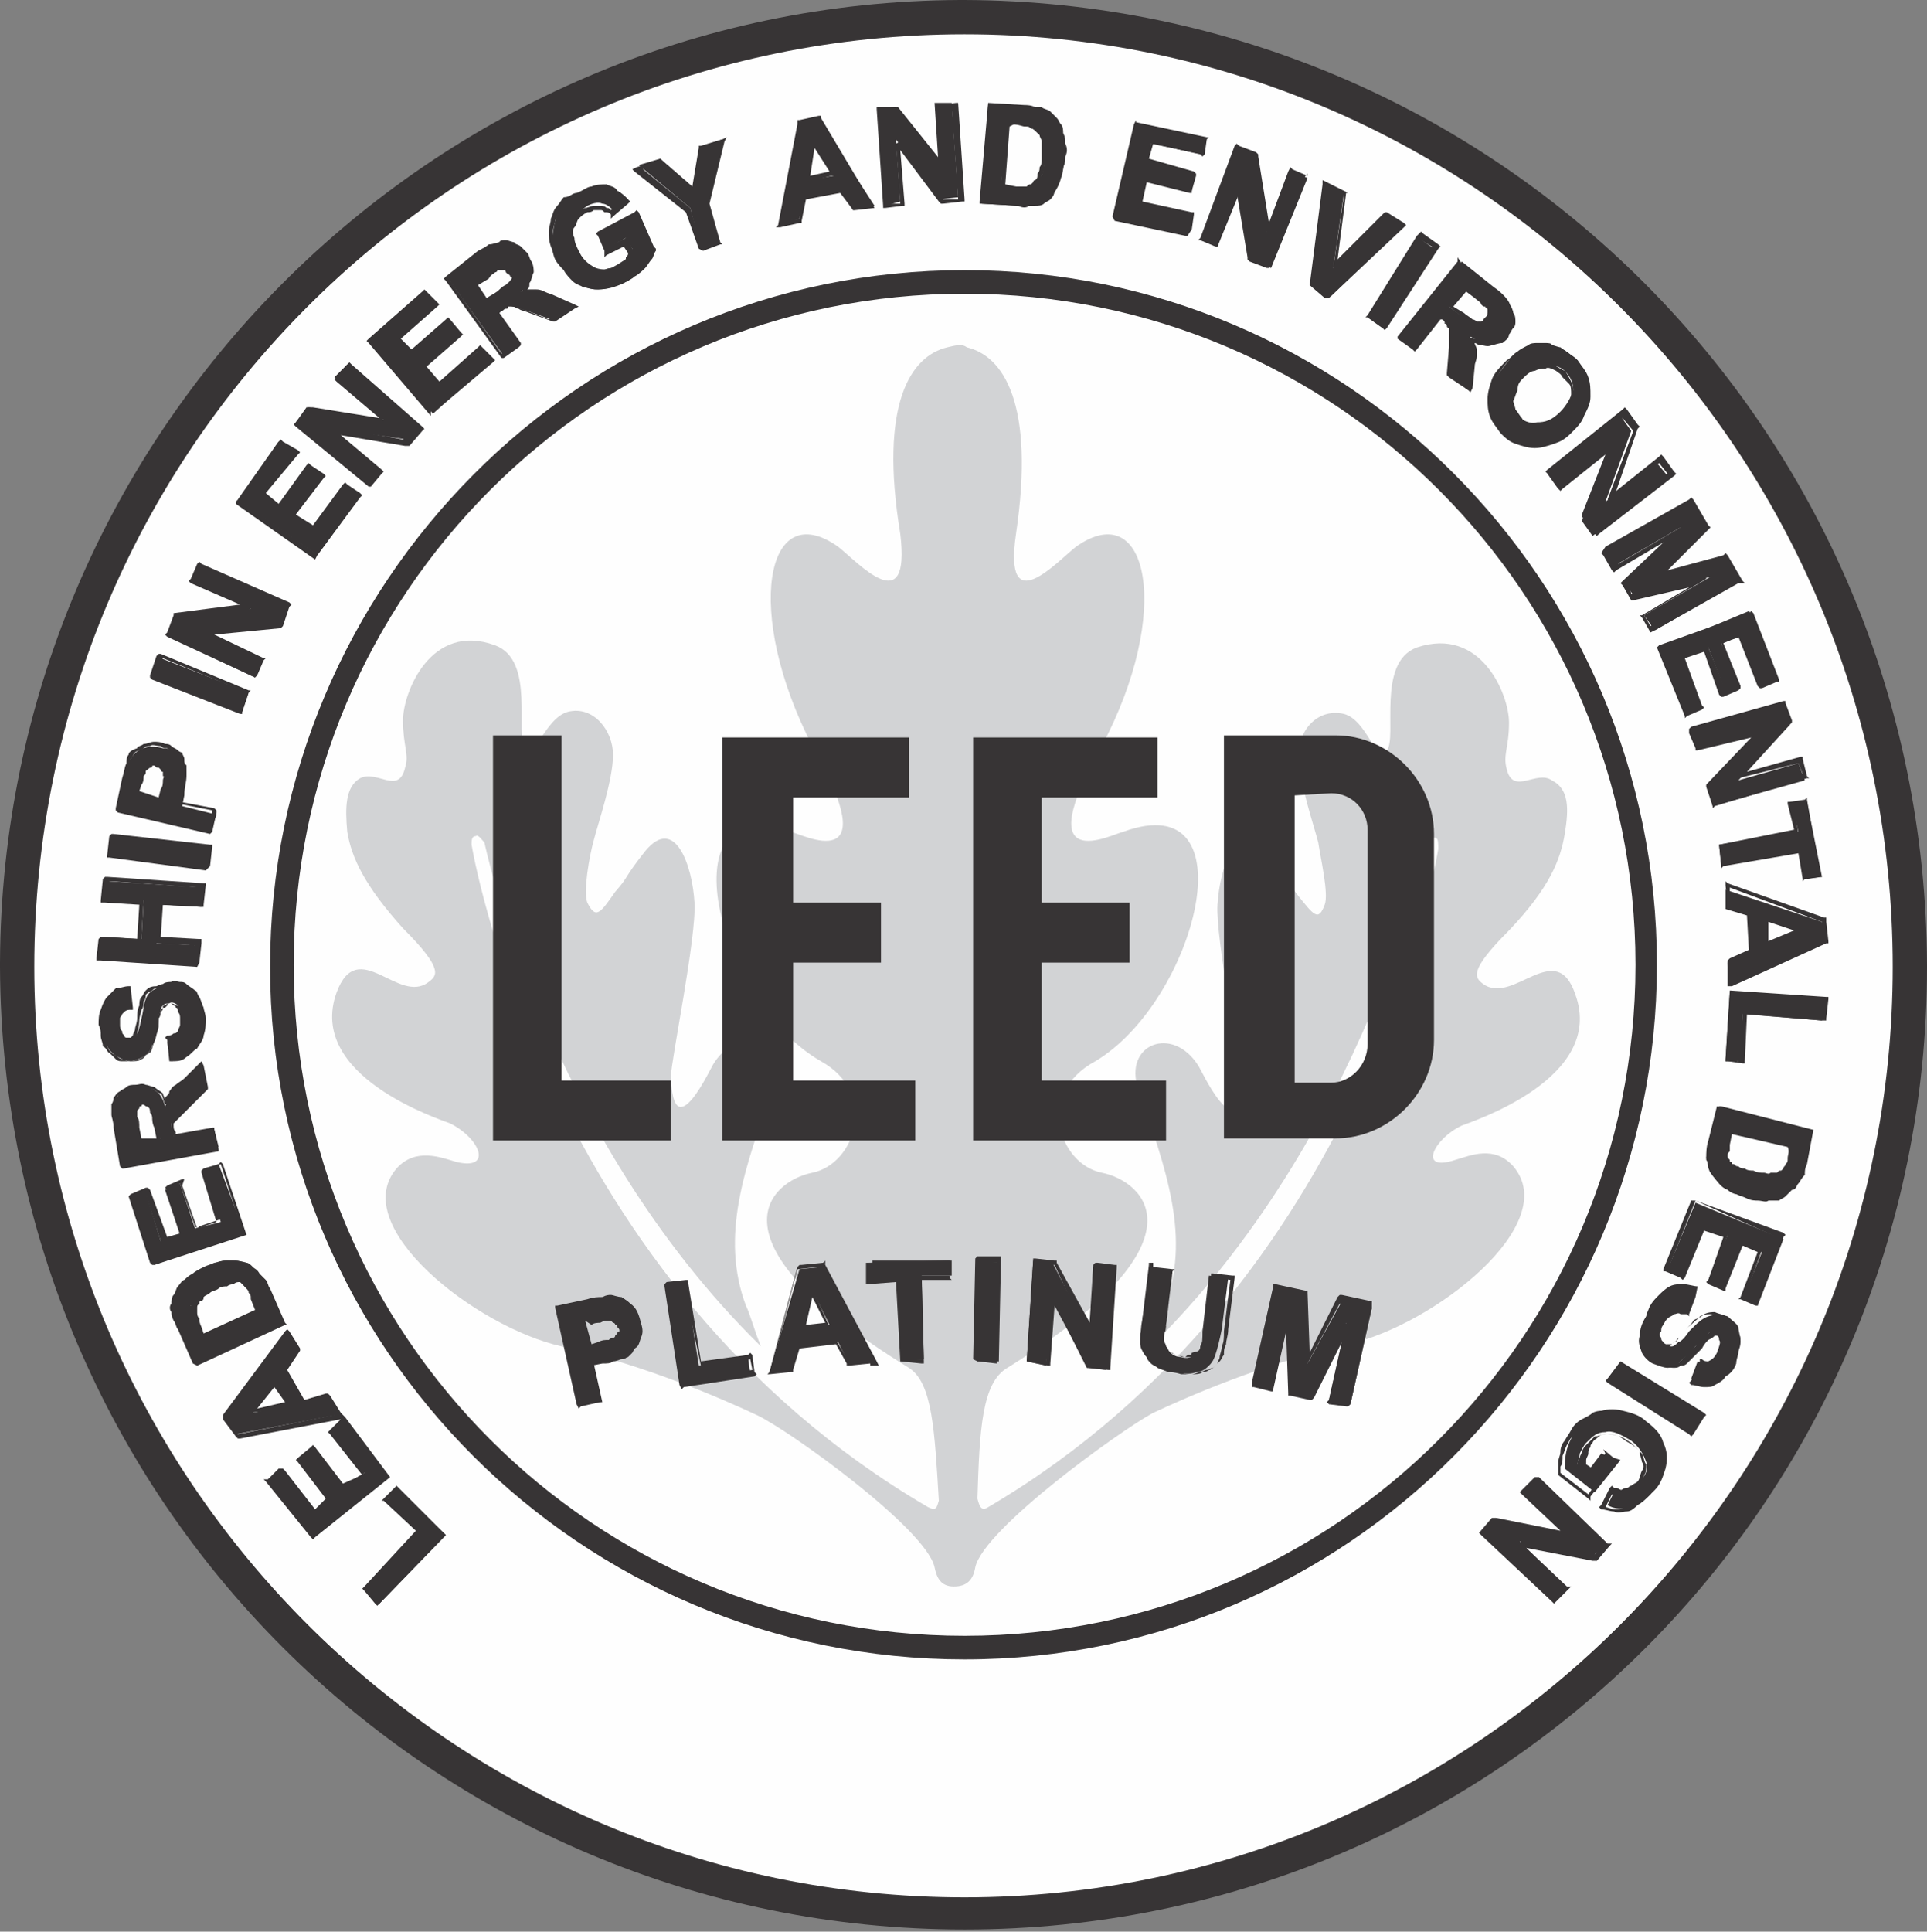
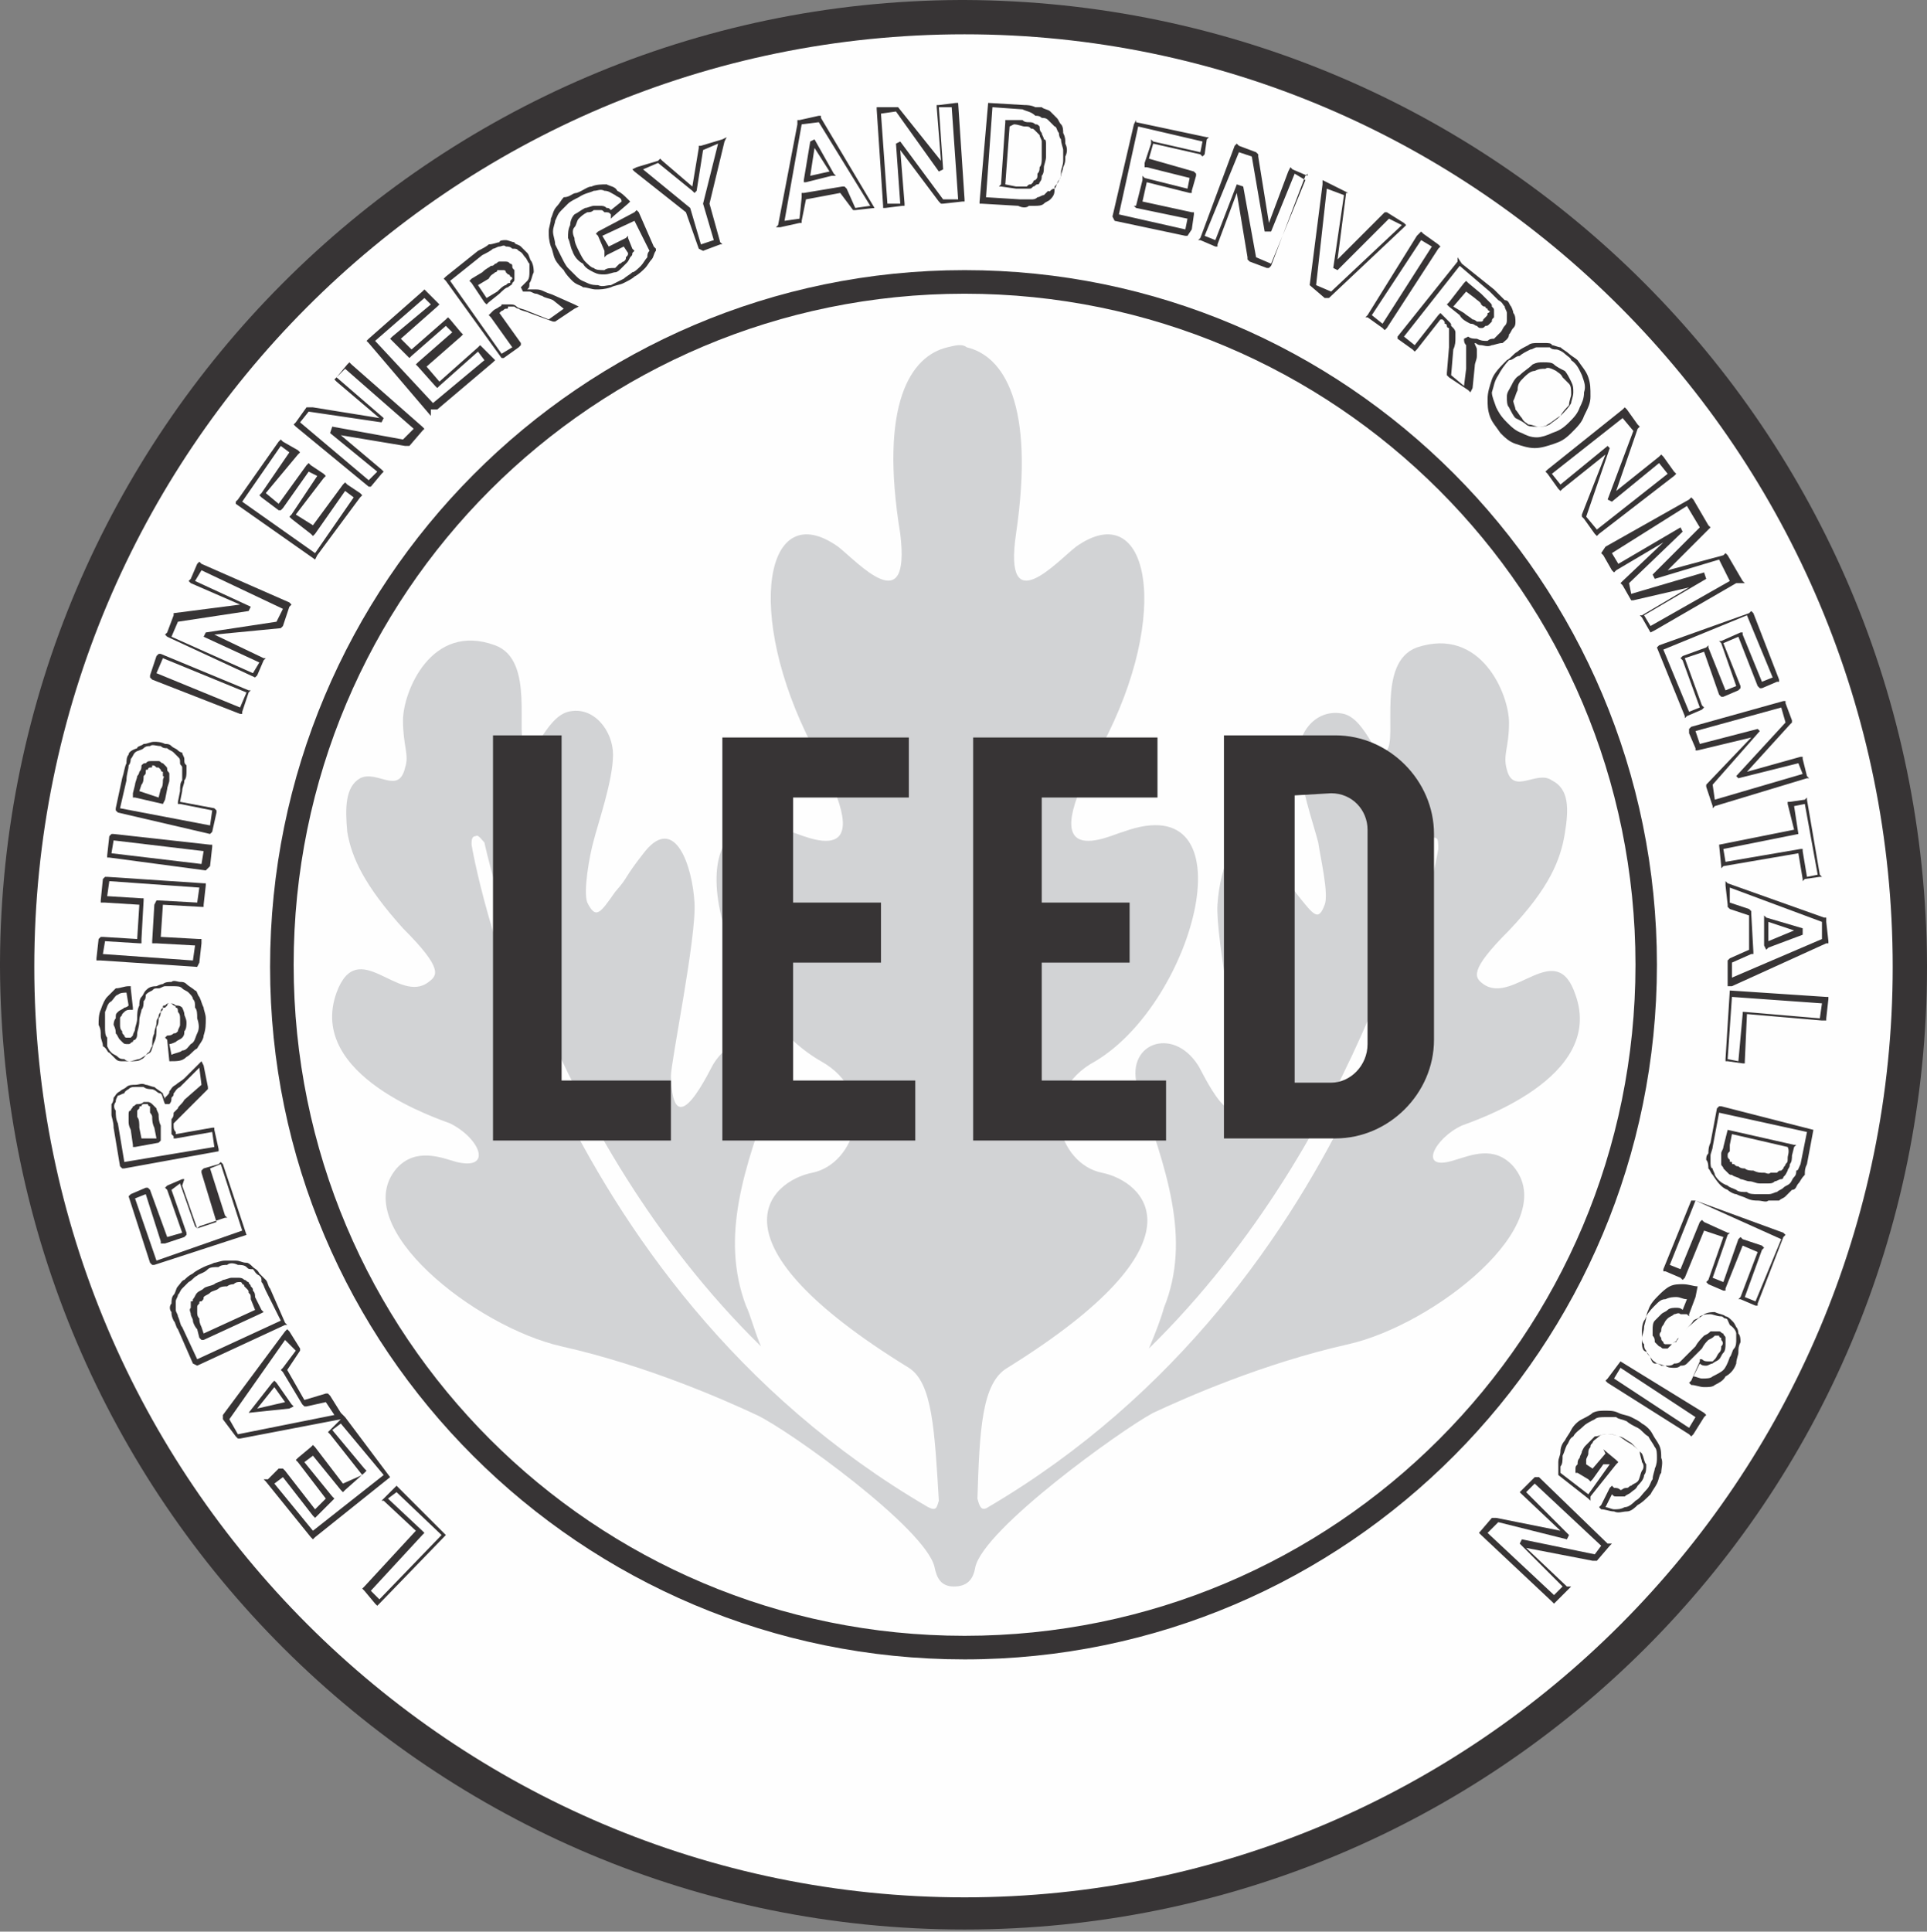
<svg xmlns="http://www.w3.org/2000/svg" version="1.1" id="Layer_1" x="0px" y="0px" viewBox="0 0 89.9 90.1" style="enable-background:new 0 0 89.9 90.1;" xml:space="preserve">
  <rect x="0" y="0" width="89.9" height="90.1" fill="#808080" stroke="none" />
  <g id="Layer_x0020_1">
    <g id="_2901811477248">
      <path style="fill-rule:evenodd;clip-rule:evenodd;fill:#373435;" d="M45,0c24.8,0.1,44.8,20.1,44.9,45v0.1C89.9,70,69.8,90,45,90S0.1,70,0,45.1v-0.2C0.1,20.2,20.1,0.1,44.8,0    H45z" />
      <path style="fill-rule:evenodd;clip-rule:evenodd;fill:#FEFEFE;" d="M45,1.6c23.9,0,43.3,19.5,43.3,43.5C88.3,69,68.9,88.5,45,88.5S1.6,69,1.6,45.1C1.6,21.1,21,1.6,45,1.6z" />
      <path style="fill-rule:evenodd;clip-rule:evenodd;fill:#D2D3D5;" d="M68.2,52.5c0.5-0.2,6.7-2.2,5.3-6.1c-0.9-2.7-2.9,0.5-4.3-0.5c-0.4-0.3-0.7-0.6,1.2-2.5    c1.9-2,2.4-3.3,2.6-4.5s0.2-2.1-0.6-2.5c-0.7-0.5-1.8,0.7-2.1-0.5c-0.2-0.7,0.1-1,0.1-2.2c0-1.3-1.3-4.5-4.3-3.5    c-1.9,0.7-0.9,4.2-1.4,4.8c-0.5,0.7-0.9-1.4-2-1.7c-1.3-0.3-2.2,0.9-2.1,2c0,1.2,0.7,3.2,0.9,4c0.1,0.7,0.5,2.4,0.3,2.9    c-0.3,0.8-0.5,0.5-1.3-0.5c-0.6-0.8-0.3-0.5-1.4-1.9c-1.4-1.8-2.2,0.7-2.3,2.4c-0.1,1.6,1.1,7.4,1.1,8.1c-0.1,3.5-1.9-0.5-2-0.6    c-1.2-1.9-3.5-1-2.8,1.1c1.3,3.7,2.5,7,1.2,10.2c-0.1,0.4-0.4,1.2-0.7,1.9c10.1-9.9,13-23.5,13-23.6c0-0.1,0.3-0.3,0.4-0.2    c0.1,0,0.1,0.3,0.1,0.5c0,0-3.3,20.3-21,30.7c-0.3,0.2-0.4,0-0.5-0.4c0.1-3.2,0.2-5.4,1.4-6.1c9.5-5.9,6.4-8.7,4.4-9.1    c-2-0.4-3.1-3.7-0.3-5.2c4.7-2.8,7.3-12.9,1.3-10.7c-0.5,0.1-4.5,2.2-1-4c3.3-6.2,2.2-11.7-1.2-9.3c-0.9,0.7-3.4,3.5-2.8-0.6    c0.9-6.1-0.6-8.3-2.3-8.7c0,0-0.1-0.1-0.3-0.1h-0.1l0,0c-0.1,0-0.5,0.1-0.5,0.1c-1.7,0.4-3.2,2.6-2.2,8.7c0.5,4.1-2,1.3-2.9,0.6    c-3.4-2.4-4.4,3.1-1.2,9.3c3.5,6.2-0.5,4.1-1,4c-5.9-2.2-3.5,7.9,1.4,10.7c2.7,1.5,1.6,4.8-0.4,5.2s-5.1,3.2,4.5,9.1    c1.1,0.7,1.2,2.9,1.4,6.2c-0.1,0.3-0.1,0.5-0.5,0.3C25.3,59.8,22,39.4,22,39.4c0-0.2,0-0.4,0.2-0.4c0.1-0.1,0.3,0.2,0.4,0.3    c0,0,2.8,13.6,12.9,23.5c-0.3-0.7-0.5-1.5-0.7-1.9c-1.2-3.2-0.1-6.4,1.3-10.2c0.7-2.1-1.6-3-2.8-1.1c-0.1,0.1-1.9,4.1-2,0.6    c0-0.7,1.2-6.5,1.1-8.1c-0.1-1.7-0.9-4.1-2.3-2.4c-1.1,1.4-0.7,1.1-1.4,1.9c-0.7,1-0.9,1.3-1.3,0.5c-0.2-0.5,0.1-2.2,0.3-2.9    c0.2-0.8,0.9-2.8,0.9-4c0-1.1-0.9-2.3-2.1-2c-1.1,0.3-1.6,2.4-2,1.7c-0.5-0.6,0.5-4.1-1.4-4.8c-3-1.1-4.3,2.2-4.3,3.5    c0,1.2,0.3,1.6,0.1,2.2c-0.3,1.3-1.3,0.1-2.1,0.5c-0.7,0.4-0.7,1.4-0.6,2.5c0.2,1.2,0.8,2.5,2.6,4.5c1.9,1.9,1.6,2.2,1.2,2.5    c-1.4,1.1-3.3-2.2-4.3,0.5c-1.4,3.9,4.8,5.9,5.3,6.1c1.4,0.7,2,2.2,0.3,1.8c-0.7-0.2-1.9-0.7-2.8,0.3c-2.3,2.7,3.7,7.4,7.7,8.3    s7.6,2.5,9.1,3.2c1.5,0.7,7.9,5.3,8.3,7.1c0.1,0.5,0.3,0.9,0.9,0.9c0.6,0,0.9-0.3,1-0.9c0.4-1.8,6.8-6.4,8.3-7.2    c1.5-0.7,5.1-2.3,9.1-3.2s10-5.6,7.7-8.3c-0.9-1-2-0.5-2.7-0.3C66.1,54.7,66.9,53.1,68.2,52.5z" />
      <path style="fill-rule:evenodd;clip-rule:evenodd;fill:#373435;" d="M42.4,37.2v-2.8h-8.7v18.8h9v-2.8H37v-5.5h4.1v-2.8H37v-4.9H42.4z M26.2,34.3H23v18.9h8.3v-2.8h-5.1    C26.2,50.4,26.2,34.3,26.2,34.3z M54,37.2v-2.8h-8.6v18.8h9v-2.8h-5.8v-5.5h4.1v-2.8h-4.1v-4.9H54z M60.4,37.1v13.4h1.7    c0.9,0,1.7-0.8,1.7-1.8v-10c0-0.9-0.7-1.7-1.7-1.7L60.4,37.1L60.4,37.1z M57.1,34.3h5.2c2.5,0,4.6,2.1,4.6,4.6v9.6    c0,2.5-2.1,4.6-4.6,4.6h-5.2C57.1,53.1,57.1,34.3,57.1,34.3z" />
      <path style="fill-rule:evenodd;clip-rule:evenodd;fill:#373435;" d="M45,13.7c-17.3,0-31.3,14-31.3,31.3s14,31.3,31.3,31.3s31.3-14,31.3-31.3S62.3,13.7,45,13.7z M45,12.6    c17.8,0,32.3,14.5,32.3,32.4c0,17.8-14.4,32.4-32.3,32.4S12.6,62.9,12.6,45.1C12.6,27.2,27.1,12.6,45,12.6z" />
-       <path style="fill-rule:evenodd;clip-rule:evenodd;fill:#373435;" d="M71.7,68.9l3.2,3.1l-0.6,0.6l-3.4-0.7L73,74l-0.6,0.6l-3.2-3.1l0.6-0.6l3.3,0.7l-2.1-2L71.7,68.9z     M74.7,67.8l-0.6,0.8l-0.5-0.3c0-0.2,0.1-0.3,0.1-0.5c0.1-0.2,0.2-0.4,0.3-0.5c0.3-0.3,0.5-0.5,0.9-0.5c0.3-0.1,0.7,0.1,1.2,0.4    c0.4,0.3,0.6,0.7,0.7,1s0,0.6-0.3,0.9c-0.1,0.2-0.3,0.3-0.5,0.4s-0.4,0-0.6-0.1L75,70.2c0.3,0.2,0.7,0.2,1.1,0.1s0.7-0.4,1.1-0.8    c0.3-0.3,0.4-0.7,0.5-1c0.1-0.4,0.1-0.8-0.1-1.2c-0.1-0.4-0.4-0.7-0.8-1c-0.3-0.3-0.7-0.4-1.1-0.5s-0.8-0.1-1.2,0.1    c-0.3,0.1-0.7,0.4-0.9,0.8c-0.3,0.3-0.4,0.6-0.5,0.9C73,68,73,68.3,73,68.5l1.4,1.1l1.2-1.5L74.7,67.8z M75.6,63.6l3.8,2.4    l-0.5,0.8l-3.8-2.4L75.6,63.6z M78.9,60.5c-0.5-0.2-0.9-0.2-1.2-0.1c-0.4,0.1-0.7,0.5-0.9,1c-0.2,0.3-0.3,0.6-0.3,0.9    c-0.1,0.3,0,0.5,0.1,0.8c0.1,0.2,0.3,0.4,0.5,0.5c0.3,0.1,0.5,0.2,0.7,0.2s0.4-0.1,0.6-0.3s0.4-0.3,0.7-0.7    c0.3-0.3,0.5-0.5,0.6-0.6s0.2-0.1,0.3,0c0.1,0.1,0.2,0.1,0.2,0.3c0.1,0.1,0,0.3-0.1,0.6c-0.1,0.2-0.2,0.3-0.4,0.4    c-0.1,0.1-0.3,0.1-0.5,0l-0.3,0.8c0.3,0.2,0.7,0.2,1.1,0.1c0.3-0.1,0.6-0.5,0.9-0.9c0.1-0.3,0.3-0.6,0.3-0.9    c0-0.3-0.1-0.5-0.1-0.7c-0.1-0.2-0.3-0.3-0.5-0.5c-0.3-0.1-0.6-0.1-0.9,0s-0.5,0.3-0.9,0.7c-0.2,0.3-0.4,0.5-0.5,0.5    c-0.1,0.1-0.2,0.2-0.3,0.2c-0.1,0-0.2,0-0.3-0.1c-0.1-0.1-0.3-0.2-0.3-0.3c-0.1-0.2,0-0.4,0.1-0.7s0.3-0.4,0.5-0.5s0.4-0.1,0.7,0    L78.9,60.5z M79.1,56.1l4.1,1.7L82,60.9l-0.7-0.3l0.9-2.2L81.3,58l-0.9,2l-0.7-0.3l0.9-2.1l-1.2-0.4l-0.9,2.3l-0.7-0.3L79.1,56.1z     M83.5,53.4l-2.8-0.6l-0.1,0.6c-0.1,0.3-0.1,0.4-0.1,0.5s0,0.3,0.1,0.4c0.1,0.1,0.2,0.2,0.3,0.3c0.2,0.1,0.5,0.2,0.8,0.3    C82,55,82.3,55,82.5,55c0.1,0,0.3-0.1,0.5-0.1c0.1-0.1,0.2-0.2,0.3-0.3c0.1-0.1,0.1-0.4,0.2-0.7V53.4z M84.4,52.7l-0.3,1.6    c-0.1,0.3-0.2,0.6-0.3,0.7c-0.1,0.3-0.3,0.5-0.5,0.6c-0.3,0.1-0.5,0.2-0.8,0.2c-0.3,0.1-0.7,0-1.1-0.1c-0.3-0.1-0.7-0.2-0.9-0.3    c-0.3-0.2-0.5-0.4-0.7-0.7c-0.1-0.1-0.1-0.4-0.2-0.7c0-0.2,0-0.5,0.1-0.8l0.4-1.6L84.4,52.7z M80.7,46.3l4.4,0.3l-0.1,1l-3.7-0.3    l-0.1,2.2h-0.7L80.7,46.3z M82.4,44.1l1.6-0.7l-1.6-0.5V44.1z M80.7,45.8l-0.1-0.9l1-0.4l-0.1-1.8l-1-0.3v-0.9L85,43l0.1,0.9    L80.7,45.8z M80.2,39.4l0.1,0.9l3.7-0.6l0.3,1.3l0.7-0.1l-0.7-3.5l-0.7,0.1l0.3,1.3L80.2,39.4z M78.9,34.1l4.3-1.2l0.3,0.9    l-2.4,2.6l2.8-0.8l0.3,0.8l-4.3,1.2l-0.2-0.9l2.3-2.6l-2.8,0.8L78.9,34.1z M77.5,30.2l1.2,3.1l0.7-0.3l-0.9-2.3l1.2-0.5l0.8,2.1    l0.7-0.3l-0.9-2l0.9-0.3l0.9,2.2l0.7-0.3l-1.2-3.1L77.5,30.2z M74.9,25.7l3.9-2.2l0.7,1.2l-2.2,2.2l3.1-0.9l0.7,1.2l-3.9,2.2    l-0.5-0.7l3.1-1.8l-3.5,1l-0.5-0.7l2.6-2.6l-3.1,1.8L74.9,25.7z M72.2,22.1l0.5,0.7L75,21l-1.2,3.3l0.5,0.7l3.5-2.8l-0.5-0.6    l-2.4,1.8l1.2-3.3l-0.5-0.7L72.2,22.1z M71,17.5c0.4-0.3,0.7-0.5,1.1-0.5c0.3,0,0.7,0.1,0.9,0.3c0.3,0.3,0.4,0.6,0.4,0.9    c-0.1,0.3-0.3,0.7-0.6,1c-0.4,0.4-0.7,0.5-1.1,0.5c-0.3,0.1-0.7-0.1-0.9-0.3c-0.3-0.3-0.4-0.5-0.3-0.9    C70.5,18.2,70.7,17.9,71,17.5z M70.4,16.8c0.3-0.3,0.6-0.5,0.9-0.6c0.2-0.1,0.5-0.1,0.7-0.1s0.5,0.1,0.7,0.1    c0.3,0.1,0.5,0.3,0.8,0.5c0.4,0.5,0.6,1,0.6,1.6c0,0.5-0.3,1.1-0.8,1.6s-1.1,0.7-1.6,0.7s-1.1-0.2-1.6-0.7c-0.4-0.5-0.7-1-0.6-1.6    C69.6,17.9,69.9,17.4,70.4,16.8z M67.6,14.3l0.7-0.9l0.5,0.4c0.3,0.2,0.5,0.3,0.5,0.4c0.1,0.1,0.1,0.2,0.1,0.3s0,0.3-0.1,0.4    C69.2,15,69.2,15,69,15.1c-0.1,0-0.2,0-0.3,0c-0.1-0.1-0.3-0.2-0.7-0.5L67.6,14.3z M65.3,15.8l0.7,0.5l1.2-1.5l0.1,0.1    c0.1,0.1,0.3,0.2,0.3,0.3s0.1,0.2,0.1,0.3s0,0.4,0,0.8l-0.1,1.2l0.9,0.7l0.1-1c0.1-0.4,0.1-0.7,0.1-0.9s-0.1-0.4-0.1-0.6    c0.3,0.2,0.7,0.3,0.9,0.2c0.3,0,0.5-0.2,0.7-0.5c0.1-0.2,0.3-0.4,0.3-0.7c0-0.2,0-0.4-0.1-0.6s-0.4-0.5-0.7-0.7l-1.5-1.2    L65.3,15.8z M63.8,14.8l0.7,0.5l2.4-3.7l-0.7-0.5L63.8,14.8z M61.2,13.3l0.6-4.7L62.7,9l-0.5,3.5l2.5-2.4l0.8,0.4l-3.4,3.3    L61.2,13.3z M56,11.2l0.8,0.3l1.1-2.7l0.6,3.4l0.8,0.3L61,8.3L60.2,8l-1.1,2.8l-0.6-3.5L57.7,7L56,11.2z M52,10.1l1-4.3l3.2,0.7    l-0.1,0.7l-2.4-0.5l-0.2,1l2.2,0.5l-0.1,0.7l-2.2-0.5l-0.3,1.2l2.4,0.5l-0.1,0.7L52,10.1z M47,5.7l-0.3,3h0.7    c0.3,0.1,0.5,0.1,0.5,0c0.1,0,0.3-0.1,0.4-0.1c0.1-0.1,0.2-0.2,0.3-0.4s0.1-0.5,0.1-0.8s0-0.6,0-0.8c-0.1-0.2-0.1-0.3-0.3-0.4    C48.3,6.1,48.2,6,48,5.9c-0.1-0.1-0.3-0.1-0.7-0.1L47,5.7L47,5.7z M46.1,4.9L47.7,5c0.4,0,0.7,0.1,0.9,0.1    c0.3,0.1,0.5,0.3,0.6,0.5c0.2,0.2,0.3,0.5,0.4,0.7c0.1,0.3,0.1,0.6,0.1,1.1c-0.1,0.3-0.1,0.7-0.2,0.9C49.4,8.7,49.2,9,49,9.2    c-0.2,0.1-0.4,0.2-0.7,0.3c-0.2,0.1-0.5,0.1-0.8,0.1l-1.7-0.1L46.1,4.9z M41.3,9.6L41,5.1L41.8,5l2,2.9l-0.2-3.1h0.8l0.3,4.4    l-0.9,0.1l-2-2.8L42,9.4L41.3,9.6z M38.9,8.2L38,6.6l-0.3,1.8L38.9,8.2z M40.8,9.6l-1,0.2l-0.5-0.9l-1.8,0.3l-0.2,1l-0.9,0.2    l0.9-4.7l0.9-0.1L40.8,9.6z M32.7,11.6l0.9-0.3L33,9.5l0.7-3l-0.9,0.3l-0.4,2l-1.6-1.4l-1,0.3l2.4,2L32.7,11.6z M28.3,11.6    L27.9,11l1.8-0.9l0.8,1.6c-0.1,0.3-0.3,0.5-0.5,0.8c-0.3,0.3-0.5,0.5-0.9,0.7s-0.8,0.3-1.2,0.3c-0.4,0-0.7-0.1-1.1-0.4    c-0.3-0.2-0.5-0.5-0.7-0.9s-0.3-0.8-0.3-1.2s0.1-0.8,0.3-1.2C26.3,9.5,26.6,9.3,27,9c0.5-0.2,0.9-0.3,1.3-0.3    c0.4,0.1,0.7,0.3,1,0.6l-0.7,0.5c-0.1-0.1-0.3-0.3-0.5-0.3c-0.2-0.1-0.5,0-0.7,0.1c-0.3,0.2-0.5,0.5-0.7,0.8    c-0.1,0.3,0,0.7,0.2,1.2c0.3,0.5,0.5,0.7,0.9,0.9c0.3,0.1,0.6,0.1,0.9-0.1c0.2-0.1,0.3-0.2,0.5-0.3c0.1-0.1,0.3-0.3,0.3-0.5    l-0.3-0.5L28.3,11.6z M22.7,14l0.5-0.4c0.3-0.2,0.5-0.4,0.6-0.5s0.1-0.2,0.1-0.3s0-0.2-0.1-0.3s-0.2-0.2-0.3-0.2    c-0.1,0-0.3,0-0.3,0.1c-0.1,0-0.3,0.1-0.6,0.3L22,13.1L22.7,14z M23.5,16.6l0.7-0.5l-1.1-1.5l0.1-0.1c0.2-0.1,0.3-0.2,0.4-0.2    c0.1-0.1,0.2-0.1,0.3,0c0.1,0,0.3,0.1,0.7,0.2l1.1,0.4l0.9-0.6l-0.9-0.4c-0.3-0.1-0.6-0.2-0.8-0.3c-0.2,0-0.4-0.1-0.6,0    c0.3-0.3,0.4-0.5,0.5-0.9c0-0.3-0.1-0.5-0.3-0.8c-0.1-0.2-0.3-0.4-0.5-0.5s-0.5-0.1-0.7-0.1c-0.2,0.1-0.5,0.3-0.9,0.5L20.9,13    L23.5,16.6z M20.2,19.3l-2.9-3.4l2.5-2.2l0.5,0.5l-1.8,1.6l0.7,0.7l1.7-1.5l0.5,0.6L19.7,17l0.8,0.9l1.9-1.6l0.5,0.5L20.2,19.3z     M17.2,22.6l0.5-0.6l-2.2-2l3.5,0.5l0.5-0.7L16.2,17l-0.6,0.6l2.3,2L14.4,19l-0.6,0.7L17.2,22.6z M14.8,25.9l-3.7-2.6l1.9-2.7    l0.7,0.5l-1.4,2l0.8,0.5l1.3-1.8l0.6,0.5l-1.3,1.8l1,0.7l1.4-2l0.6,0.5L14.8,25.9z M11.9,31.6l0.3-0.8l-2.6-1.2l3.4-0.5l0.4-0.8    l-4.1-1.8L9,27.2l2.7,1.2l-3.5,0.5l-0.3,0.8L11.9,31.6z M11.3,33.2l-4.1-1.7l0.3-0.8l4.1,1.6L11.3,33.2z M6.4,37.1l1.2,0.3    l0.1-0.5c0.1-0.3,0.1-0.6,0.1-0.7c0-0.1-0.1-0.2-0.1-0.3c-0.1-0.1-0.2-0.2-0.3-0.2c-0.1-0.1-0.3,0-0.4,0.1s-0.2,0.1-0.3,0.3    c-0.1,0.1-0.1,0.3-0.2,0.6L6.4,37.1z M9.8,38.8l-4.3-1l0.3-1.4c0.1-0.5,0.2-0.9,0.3-1c0.1-0.2,0.3-0.4,0.6-0.5    c0.3-0.1,0.5-0.1,0.9,0c0.3,0,0.5,0.1,0.7,0.3c0.1,0.1,0.3,0.3,0.3,0.5c0.1,0.1,0.1,0.3,0.1,0.5c0,0.3-0.1,0.5-0.1,0.9l-0.1,0.5    l1.6,0.4L9.8,38.8z M9.6,40.4l-4.5-0.5L5.2,39l4.5,0.5L9.6,40.4z M9.2,44.9l-4.5-0.3l0.1-0.9l1.8,0.1L6.7,42l-1.8-0.1L5,41.1    l4.5,0.3l-0.1,0.9l-2-0.1L7.3,44l2,0.1L9.2,44.9z M8,49.5l-0.2-0.9c0.3-0.1,0.5-0.2,0.7-0.3c0.1-0.2,0.1-0.4,0.1-0.7    s-0.1-0.5-0.3-0.7c-0.1-0.1-0.3-0.2-0.4-0.1c-0.1,0-0.2,0-0.3,0.1c-0.1,0.1-0.1,0.2-0.1,0.3c-0.1,0.1-0.1,0.3-0.1,0.7    C7.3,48.4,7.1,48.7,7,49c-0.2,0.3-0.5,0.4-0.9,0.5c-0.2,0-0.4-0.1-0.6-0.2C5.3,49.2,5.1,49,5,48.8c-0.1-0.3-0.2-0.5-0.2-0.9    c0-0.5,0.1-1,0.3-1.3c0.3-0.3,0.5-0.5,0.9-0.5L6.1,47c-0.3,0-0.4,0.1-0.5,0.3c-0.1,0.1-0.1,0.3-0.1,0.5c0,0.3,0.1,0.5,0.2,0.6    s0.2,0.1,0.3,0.1c0.1,0,0.2-0.1,0.3-0.1c0.1-0.1,0.2-0.4,0.3-0.9c0.1-0.4,0.1-0.7,0.2-0.9c0.1-0.3,0.3-0.4,0.5-0.5    C7.4,46,7.7,45.9,8,45.8c0.3,0,0.5,0.1,0.7,0.2c0.2,0.1,0.4,0.3,0.5,0.5c0.1,0.3,0.2,0.5,0.2,0.9c0.1,0.5-0.1,1-0.3,1.4    C8.8,49.1,8.5,49.4,8,49.5z M7.5,53.1l-1.1,0.2l-0.1-0.7C6.2,52.3,6.1,52,6.1,52c0-0.1,0.1-0.3,0.1-0.3c0.1-0.1,0.2-0.1,0.3-0.2    c0.1,0,0.2,0,0.3,0.1c0.1,0,0.2,0.1,0.2,0.2c0.1,0.1,0.1,0.3,0.2,0.7L7.5,53.1z M10.2,53.5L10,52.7L8.1,53v-0.1    C8,52.6,8,52.5,8,52.4c0.1-0.1,0.1-0.2,0.1-0.3c0.1-0.1,0.3-0.3,0.6-0.5l0.8-0.8l-0.2-1.1l-0.7,0.7c-0.3,0.3-0.5,0.5-0.6,0.7    c-0.1,0.1-0.2,0.3-0.3,0.5c-0.1-0.4-0.3-0.7-0.6-0.8c-0.2-0.1-0.5-0.2-0.9-0.1c-0.2,0-0.5,0.1-0.6,0.3c-0.2,0.2-0.3,0.4-0.3,0.6    c-0.1,0.3,0,0.6,0.1,1.1l0.3,1.8L10.2,53.5z M11.4,57.5L7.2,59l-1.1-3.1l0.7-0.3l0.7,2.3l0.9-0.3l-0.7-2.1l0.7-0.3l0.7,2.1    l1.2-0.3l-0.8-2.4l0.7-0.3L11.4,57.5z M9.4,62.4l2.7-1.2l-0.3-0.6c-0.1-0.2-0.2-0.4-0.3-0.5s-0.2-0.2-0.3-0.3    c-0.1,0-0.3-0.1-0.5,0c-0.2,0-0.5,0.1-0.8,0.3c-0.3,0.1-0.5,0.3-0.7,0.4c-0.1,0.1-0.2,0.3-0.3,0.4C9,61,9,61.1,9,61.3    c0,0.1,0.1,0.3,0.3,0.7L9.4,62.4z M9.1,63.5l4.1-1.8l-0.7-1.6c-0.1-0.3-0.3-0.5-0.4-0.7c-0.2-0.2-0.4-0.3-0.6-0.5    c-0.3-0.1-0.5-0.1-0.9-0.1c-0.3,0-0.6,0.1-0.9,0.3s-0.7,0.4-1,0.6c-0.2,0.2-0.4,0.5-0.5,0.7c-0.1,0.3-0.1,0.5-0.1,0.8    c0.1,0.2,0.1,0.5,0.3,0.8L9.1,63.5z M12.8,64.5l-1,1.4l1.7-0.4L12.8,64.5z M13.4,62.2l0.5,0.8l-0.7,0.9l1,1.6l1-0.3l0.5,0.8    L11,66.9l-0.5-0.8L13.4,62.2z M18.1,68.9L16,66.2l-0.6,0.5l1.6,2l-1,0.6l-1.4-1.8L14,68.1l1.4,1.8l-0.8,0.6l-1.5-1.9L12.5,69    l2,2.6L18.1,68.9z M20.8,71.6l-3.1,3.2L17,74.2l2.6-2.7L18,70l0.5-0.5L20.8,71.6z" />
      <path style="fill-rule:evenodd;clip-rule:evenodd;fill:#373435;" d="M74.7,72.1l-3.1-2.9l-0.4,0.4l2,2l-0.1,0.2L69.9,71l-0.5,0.5l3.1,2.9l0.4-0.4l-2-2l0.1-0.2l3.4,0.7    L74.7,72.1z M71.8,68.9L71.8,68.9h-0.2L71,69.5l-0.1,0.1l0.1,0.1l1.8,1.7l-3-0.6h-0.1h-0.1L69,71.5l0,0l0.1,0.1l3.3,3.1l0.1,0.1    l0.1-0.1l0.6-0.6l0.1-0.1h-0.2l-1.9-1.8l3.1,0.6h0.1h0.1l0.6-0.7l0.1-0.1H75L71.8,68.9z M75.1,68.3l-1,1.4l-1.3-1    c0-0.1,0-0.2,0-0.3c0.1-0.1,0.1-0.3,0.1-0.5l0,0c0.1-0.2,0.1-0.3,0.2-0.5c0.1-0.1,0.1-0.3,0.3-0.4c0.1-0.2,0.3-0.3,0.5-0.5    c0.1-0.1,0.3-0.2,0.5-0.3c0.1-0.1,0.3-0.1,0.5-0.1c0.1,0,0.3,0,0.5,0c0.1,0.1,0.3,0.1,0.5,0.2c0.1,0.1,0.3,0.2,0.5,0.3    c0.2,0.1,0.3,0.3,0.5,0.4c0.1,0.2,0.2,0.3,0.3,0.5c0.1,0.1,0.1,0.3,0.1,0.5c0,0.1,0,0.3-0.1,0.5l0,0c0,0.1-0.1,0.3-0.1,0.5    c-0.1,0.1-0.1,0.3-0.3,0.5c-0.2,0.2-0.3,0.4-0.5,0.5c-0.1,0.1-0.3,0.3-0.5,0.3l0,0c-0.2,0.1-0.3,0.1-0.5,0.1    c-0.1,0-0.3-0.1-0.4-0.1l0.3-0.6c0.1,0.1,0.1,0.1,0.2,0.1s0.3,0,0.4,0c0.1-0.1,0.2-0.1,0.3-0.2c0.1-0.1,0.2-0.1,0.3-0.3    c0.1-0.1,0.3-0.3,0.3-0.5c0.1-0.1,0.1-0.3,0.1-0.5c-0.1-0.1-0.1-0.3-0.2-0.5c-0.1-0.1-0.3-0.3-0.5-0.5c-0.2-0.1-0.4-0.3-0.6-0.3    c-0.2-0.1-0.4-0.1-0.6-0.1S74.6,67,74.4,67c-0.1,0.1-0.3,0.3-0.4,0.4s-0.1,0.1-0.2,0.3c0,0.1-0.1,0.2-0.1,0.3    c-0.1,0.1-0.1,0.2-0.1,0.3c-0.1,0.1-0.1,0.1-0.1,0.3v0.1h0.1l0.5,0.3l0.1,0.1l0.1-0.1l0.5-0.7L75.1,68.3z M74.8,67.6l0.6,0.5    l0.1,0.1l-0.1,0.1l-1.2,1.5l0,0.2l-0.1-0.1l-1.4-1.1v-0.1v-0.1c0-0.1,0-0.3,0-0.4c0-0.2,0.1-0.3,0.1-0.5l0,0    c0-0.2,0.1-0.4,0.2-0.5c0.1-0.2,0.2-0.3,0.3-0.5c0.1-0.2,0.3-0.4,0.5-0.5s0.4-0.2,0.5-0.3l0,0c0.2-0.1,0.4-0.1,0.6-0.1    s0.4,0,0.6,0.1s0.4,0.1,0.6,0.2s0.4,0.2,0.5,0.3c0.2,0.1,0.4,0.3,0.5,0.5s0.2,0.3,0.3,0.5l0,0c0.1,0.2,0.1,0.4,0.1,0.6    c0.1,0.2,0,0.5,0,0.7l0,0c-0.1,0.1-0.1,0.3-0.2,0.5s-0.2,0.3-0.3,0.5c-0.2,0.2-0.4,0.4-0.6,0.5c-0.1,0.1-0.3,0.3-0.5,0.3l0,0    c-0.2,0-0.4,0.1-0.6,0c-0.2,0-0.4-0.1-0.6-0.1l-0.1-0.1l0.1-0.1l0.4-0.8l0.1-0.1l0.1,0.1c0.1,0,0.2,0,0.3,0.1    c0.1,0,0.1-0.1,0.3-0.1c0.1,0,0.1-0.1,0.2-0.1c0.1-0.1,0.2-0.1,0.3-0.2c0.1-0.1,0.1-0.3,0.2-0.5c0.1-0.1,0.1-0.3,0-0.4    c0-0.1-0.1-0.3-0.1-0.5c-0.1-0.1-0.3-0.3-0.5-0.4S75.6,67,75.5,67c-0.2-0.1-0.3-0.1-0.5-0.1c-0.1,0-0.3,0-0.4,0.1    s-0.3,0.2-0.3,0.3c-0.1,0.1-0.1,0.1-0.1,0.2c-0.1,0.1-0.1,0.2-0.1,0.3c0,0.1-0.1,0.2-0.1,0.3c0,0.1,0,0.1,0,0.2l0.3,0.2l0.6-0.7    L74.8,67.6L74.8,67.6z M79.1,66.1l-3.5-2.3l-0.3,0.5l3.5,2.3L79.1,66.1z M75.6,63.5L75.6,63.5L75.6,63.5L75,64.3l-0.1,0.1l0.1,0.1    l3.8,2.4l0.1,0.1l0.1-0.1l0.5-0.8l0.1-0.1l-0.1-0.1L75.6,63.5z M78.5,61.1C78.4,61,78.3,61,78.2,61c-0.1,0-0.3,0-0.4,0.1    s-0.2,0.1-0.3,0.2c-0.1,0.1-0.2,0.2-0.3,0.3c-0.1,0.1-0.1,0.3-0.1,0.4s0,0.2,0,0.3c0.1,0.1,0.1,0.2,0.1,0.3    c0.1,0.1,0.1,0.1,0.2,0.2l0,0c0.1,0,0.1,0.1,0.2,0.1s0.1,0,0.2,0l0,0l0.1-0.1c0.1-0.1,0.1-0.1,0.2-0.2c0.1,0,0.1-0.1,0.2-0.2    c0.1-0.1,0.2-0.2,0.3-0.3c0.1-0.2,0.3-0.3,0.4-0.5c0.1-0.1,0.3-0.1,0.3-0.2l0,0c0.2-0.1,0.3-0.1,0.5-0.1c0.1,0,0.3,0.1,0.5,0.1    l0,0c0.1,0,0.1,0.1,0.2,0.1s0.1,0.1,0.2,0.3l0,0C81,62,81,62.2,81,62.2c0,0.1,0,0.2,0,0.3s0,0.3-0.1,0.4s-0.1,0.3-0.2,0.4    c-0.1,0.3-0.2,0.5-0.3,0.6c-0.1,0.1-0.3,0.2-0.5,0.3c-0.1,0.1-0.3,0.1-0.5,0.1c-0.1,0-0.3-0.1-0.4-0.1l0.3-0.6    c0.1,0.1,0.2,0.1,0.3,0.1s0.2-0.1,0.3-0.1c0.1-0.1,0.2-0.1,0.3-0.2c0.1-0.1,0.1-0.2,0.2-0.3s0.1-0.3,0.1-0.4c0-0.1,0-0.2,0-0.3    s-0.1-0.1-0.1-0.2c-0.1,0-0.1-0.1-0.2-0.1s-0.1,0-0.2,0s-0.1,0-0.2,0c-0.1,0.1-0.1,0.1-0.3,0.2c-0.1,0.1-0.3,0.3-0.4,0.5    c-0.1,0.1-0.3,0.3-0.4,0.4c-0.1,0.1-0.2,0.2-0.3,0.3c-0.1,0.1-0.2,0.1-0.3,0.1c-0.1,0.1-0.2,0.1-0.3,0.1c-0.1,0-0.2,0-0.3,0    c-0.1-0.1-0.2-0.1-0.3-0.1S77,63.4,77,63.3c-0.1-0.1-0.2-0.2-0.2-0.3c-0.1-0.1-0.1-0.2-0.1-0.3c-0.1-0.1-0.1-0.2-0.1-0.3    s0.1-0.3,0.1-0.5c0-0.1,0.1-0.3,0.1-0.5c0.1-0.2,0.3-0.4,0.4-0.5c0.2-0.2,0.3-0.3,0.5-0.3c0.2-0.1,0.4-0.1,0.5-0.1    c0.2,0,0.3,0.1,0.5,0.1L78.5,61.1z M79.1,60.5l-0.3,0.8v0.1l-0.1-0.1c-0.1,0-0.3,0-0.3,0c-0.1-0.1-0.2,0-0.3,0    c-0.1,0.1-0.2,0.1-0.3,0.2c-0.1,0.1-0.1,0.1-0.2,0.3c-0.1,0.1-0.1,0.2-0.1,0.3c-0.1,0.1-0.1,0.2,0,0.3c0,0.1,0,0.1,0.1,0.2    c0,0.1,0.1,0.1,0.1,0.1l0,0h0.1c0.1,0,0.1,0,0.1,0l0,0H78c0.1-0.1,0.1-0.1,0.2-0.1c0-0.1,0.1-0.1,0.1-0.2c0.1-0.1,0.2-0.2,0.3-0.3    c0.1-0.2,0.3-0.3,0.5-0.5c0.1-0.1,0.3-0.2,0.4-0.3l0,0c0.2-0.1,0.4-0.1,0.5-0.1c0.2,0.1,0.4,0.1,0.5,0.2l0,0    c0.1,0,0.2,0.1,0.3,0.2c0.1,0.1,0.1,0.1,0.2,0.3l0,0c0.1,0.1,0.1,0.3,0.1,0.3c0.1,0.1,0.1,0.3,0.1,0.4c-0.1,0.2-0.1,0.3-0.1,0.5    c0,0.1-0.1,0.3-0.1,0.5c-0.1,0.3-0.3,0.5-0.5,0.6c-0.1,0.2-0.3,0.3-0.5,0.4c-0.1,0.1-0.3,0.1-0.5,0.1s-0.4-0.1-0.6-0.1l-0.1-0.1    l0.1-0.1l0.4-0.9v-0.1h0.1c0.1,0.1,0.2,0.1,0.3,0.1s0.1,0,0.2,0c0.1-0.1,0.1-0.1,0.1-0.1c0.1-0.1,0.1-0.2,0.2-0.3s0.1-0.2,0.1-0.3    c0.1-0.1,0.1-0.2,0-0.3l0,0c0-0.1,0-0.1,0-0.1s-0.1,0-0.1-0.1c-0.1,0-0.1,0-0.1,0H80l0,0c-0.1,0.1-0.1,0.1-0.3,0.2    c-0.1,0.1-0.2,0.2-0.3,0.4c-0.1,0.1-0.3,0.3-0.4,0.4c-0.1,0.1-0.3,0.3-0.3,0.3c-0.1,0.1-0.2,0.1-0.3,0.1c-0.1,0.1-0.2,0.1-0.3,0.1    c-0.1,0-0.3,0-0.4-0.1c-0.1,0-0.3-0.1-0.4-0.1l0,0c-0.1-0.1-0.2-0.1-0.3-0.3c-0.1-0.1-0.1-0.2-0.3-0.3c-0.1-0.1-0.1-0.3-0.1-0.4    c0-0.1,0-0.3,0-0.5c0-0.1,0-0.3,0.1-0.5c0.1-0.1,0.1-0.3,0.2-0.5c0.1-0.3,0.3-0.5,0.5-0.7c0.1-0.1,0.3-0.3,0.5-0.4    c0.2-0.1,0.4-0.1,0.6-0.1c0.3,0,0.5,0.1,0.7,0.1L79.1,60.5L79.1,60.5z M83.1,57.8l-1.2,2.9l-0.5-0.2l0.8-2.2l0.1-0.1l-0.1-0.1    l-0.9-0.3l-0.1-0.1l-0.1,0.1l-0.7,2l-0.5-0.2l0.7-2l0.1-0.1h-0.1L79.5,57l-0.1-0.1L79.3,57l-0.9,2.2L77.9,59l1.2-3L83.1,57.8z     M79.1,56L79.1,56h-0.2l-1.3,3.2v0.1h0.1l0.7,0.3l0.1,0.1l0.1-0.1l0.9-2.2l0.9,0.3l-0.7,2l-0.1,0.1l0.1,0.1l0.7,0.3h0.1v-0.1    l0.8-2l0.7,0.3l-0.8,2.1l-0.1,0.1h0.1l0.7,0.3H82v-0.1l1.2-3.1l0.1-0.1l-0.1-0.1L79.1,56z M80.6,52.7L80.6,52.7L80.6,52.7    l-0.2,0.8c0,0.1-0.1,0.2-0.1,0.3s0,0.1,0,0.2c0,0.1,0,0.2,0,0.3s0.1,0.1,0.1,0.2l0,0c0.1,0.1,0.1,0.1,0.2,0.2    c0.1,0.1,0.1,0.1,0.2,0.1l0,0c0.1,0.1,0.3,0.1,0.4,0.2c0.1,0,0.3,0.1,0.4,0.1c0.2,0,0.3,0.1,0.5,0.1c0.1,0,0.3,0,0.4,0l0,0    c0.1,0,0.2,0,0.3-0.1c0.1,0,0.2-0.1,0.3-0.1l0,0c0.1,0,0.1-0.1,0.1-0.1c0.1-0.1,0.1-0.1,0.2-0.3c0-0.1,0.1-0.1,0.1-0.3    c0.1-0.1,0.1-0.3,0.1-0.4l0.1-0.4l0.1-0.1h-0.1L80.6,52.7z M83.4,53.5l-2.6-0.6l-0.1,0.5c0,0.1,0,0.2,0,0.3    c-0.1,0.1-0.1,0.1-0.1,0.2l0,0c0,0.1,0,0.1,0.1,0.2c0,0.1,0,0.1,0.1,0.1l0,0c0,0.1,0,0.1,0.1,0.1c0.1,0.1,0.1,0.1,0.2,0.1l0,0    c0.1,0.1,0.2,0.1,0.3,0.1c0.1,0.1,0.3,0.1,0.4,0.1c0.2,0.1,0.3,0.1,0.5,0.1c0.1,0,0.2,0.1,0.3,0l0,0c0.1,0,0.2,0,0.3,0    c0.1-0.1,0.1-0.1,0.2-0.1l0,0l0.1-0.1c0-0.1,0.1-0.1,0.1-0.2l0,0c0.1-0.1,0.1-0.1,0.1-0.3C83.4,53.9,83.5,53.7,83.4,53.5    L83.4,53.5z M84,54.3l0.3-1.5l-4.1-0.9l-0.3,1.6c0,0.1-0.1,0.3-0.1,0.4c0,0.1,0,0.3,0,0.3c0,0.1,0,0.3,0.1,0.3    c0,0.1,0.1,0.2,0.1,0.3l0,0c0.1,0.2,0.3,0.4,0.6,0.5c0.1,0.1,0.2,0.1,0.4,0.2c0.1,0.1,0.3,0.1,0.5,0.1c0.1,0.1,0.3,0.1,0.5,0.1    c0.1,0,0.3,0,0.5,0s0.3-0.1,0.4-0.1c0.1-0.1,0.2-0.1,0.3-0.2l0,0c0.1-0.1,0.2-0.1,0.3-0.2c0.1-0.1,0.1-0.2,0.2-0.3l0,0    c0.1-0.1,0.1-0.2,0.1-0.3C83.9,54.6,83.9,54.5,84,54.3z M84.6,52.7l-0.3,1.6c-0.1,0.2-0.1,0.3-0.1,0.5C84,55,84,55.1,83.9,55.2    l0,0c-0.1,0.1-0.1,0.3-0.3,0.3c-0.1,0.1-0.2,0.2-0.3,0.3l0,0c-0.1,0.1-0.2,0.1-0.3,0.2c-0.2,0-0.4,0-0.5,0c-0.1,0.1-0.3,0-0.5,0    c-0.1,0-0.3,0-0.5-0.1s-0.3-0.1-0.5-0.2c-0.1,0-0.3-0.1-0.4-0.2c-0.3-0.1-0.5-0.4-0.7-0.7l0,0c-0.1-0.1-0.1-0.2-0.2-0.3l0,0    c0-0.1,0-0.3-0.1-0.4l0,0c0-0.1,0-0.2,0.1-0.3c0-0.1,0-0.3,0.1-0.5l0.3-1.6l0.1-0.1h0.1L84.6,52.7L84.6,52.7L84.6,52.7z M85,46.8    l-4.2-0.3l-0.2,2.9l0.5,0.1l0.2-2.2v-0.1h0.1l3.5,0.3L85,46.8z M80.7,46.2l4.5,0.3h0.1v0.1l-0.1,0.9v0.1H85l-3.5-0.3l-0.1,2.2v0.1    h-0.1l-0.7-0.1h-0.1v-0.1L80.7,46.2L80.7,46.2L80.7,46.2z M84.1,43.6v-0.3l-1.7-0.5l-0.1-0.1v0.2v1.2l0.1,0.2l0.1-0.1L84.1,43.6z     M82.5,43.9l1.2-0.5L82.5,43V43.9z M80.8,44.9v0.7l4.2-1.8V43l-4.3-1.6v0.7l0.9,0.3l0.1,0.1v0.1l0.1,1.8v0.1h-0.1L80.8,44.9z     M80.6,45.8v-0.9v-0.1l0.1-0.1l0.9-0.4v-1.6l-0.9-0.3l-0.1-0.1v-0.1l-0.1-0.9v-0.2l0.1,0.1l4.5,1.6h0.1V43l0.1,0.9V44h-0.1l-4.4,2    h-0.2V45.8z M83.9,38.9l-3.5,0.7l0.1,0.6l3.5-0.6h0.1v0.1l0.2,1.2l0.5-0.1l-0.6-3.3l-0.5,0.1L83.9,38.9L83.9,38.9L83.9,38.9z     M80.2,39.4L80.2,39.4L80.2,39.4l0.1,1v0.1l0.1-0.1l3.5-0.6l0.2,1.2v0.1l0.1-0.1l0.7-0.1H85l-0.1-0.1l-0.6-3.5v-0.1l-0.1,0.1    l-0.7,0.1h-0.1v0.1l0.3,1.2L80.2,39.4z M83.1,33l0.2,0.7L81,36.2l0.1,0.1l2.8-0.7l0.2,0.5L80,37.3l-0.1-0.7l2.2-2.5L82,34    l-2.7,0.7l-0.2-0.6L83.1,33z M78.9,33.9l4.3-1.2h0.1v0.1l0.3,0.8v0.1l-0.1,0.1l-2,2.2l2.5-0.7h0.1v0.1l0.2,0.8l0.1,0.1h-0.1    L80,37.6l-0.1,0.1v-0.1l-0.3-0.9v-0.1l0,0l2.1-2.2L79.2,35h-0.1v-0.1l-0.3-0.7V34L78.9,33.9z M81.5,28.7l-3.9,1.6l1.2,2.9l0.5-0.2    l-0.8-2.2l-0.1-0.1l0.1-0.1l1.1-0.4l0.1-0.1v0.1l0.8,2L81,32l-0.7-2l-0.1-0.1h0.1l0.9-0.4h0.1v0.1l0.9,2.2l0.5-0.2L81.5,28.7z     M77.4,30.1L77.4,30.1l-0.1,0.1l1.3,3.2v0.1l0.1-0.1l0.7-0.3l0.1-0.1l-0.1-0.1l-0.8-2.2l0.9-0.3l0.7,2l0.1,0.1h0.1l0.7-0.3    l0.1-0.1l0-0.1l-0.8-2l0.7-0.3L82,32l0.1,0.1h0.1l0.7-0.3H83v-0.1l-1.2-3.1l-0.1-0.1l-0.1,0.1L77.4,30.1z M78.7,23.6l0.6,1    l-2.2,2.2l0.1,0.2l3-0.9l0.5,1L77,29.2l-0.3-0.5l2.9-1.7l-0.1-0.3l-3.4,1L76,27.2l2.5-2.4l-0.1-0.2l-2.9,1.7l-0.3-0.5L78.7,23.6z     M74.9,25.5l3.9-2.2l0.1-0.1l0.1,0.1l0.7,1.2l0.1,0.1l-0.1,0.1l-1.9,1.9l2.6-0.7l0.1-0.1l0.1,0.1l0.7,1.2l0.1,0.1H81l-3.8,2.2    L77,29.5l0,0l-0.4-0.7l-0.1-0.1h0.1l2.2-1.3L76.2,28h-0.1l0,0l-0.4-0.7l-0.1-0.1l0.1-0.1l1.9-1.8l-2.2,1.3l-0.1,0.1l-0.1-0.1    l-0.4-0.7l-0.1-0.1L74.9,25.5z M75.7,19.5l-3.3,2.6l0.4,0.5l2.2-1.8l0.1,0.1L74,24.1l0.5,0.6l3.3-2.6l-0.4-0.5l-2.2,1.8L75,23.3    l1.2-3.2L75.7,19.5z M72.2,21.9L72.1,22l0.1,0.1l0.5,0.7l0.1,0.1l0.1-0.1l2-1.6L73.8,24v0.1l0.1,0.1l0.5,0.7l0.1,0.1l0.1-0.1    l3.5-2.7l0.1-0.1L78.1,22l-0.5-0.7l-0.1-0.1l-0.1,0.1l-2,1.6l1-2.9l0.1-0.1l-0.1-0.1l-0.5-0.7L75.8,19l-0.1,0.1L72.2,21.9z     M70.5,18c0.1-0.2,0.2-0.4,0.4-0.5c0.2-0.2,0.4-0.3,0.6-0.5c0.2-0.1,0.3-0.1,0.5-0.1l0,0c0.2,0,0.4,0,0.5,0.1s0.3,0.2,0.5,0.3    c0.1,0.1,0.2,0.3,0.3,0.5c0.1,0.2,0.1,0.3,0.1,0.5s-0.1,0.4-0.1,0.5c-0.1,0.2-0.3,0.4-0.5,0.6c-0.2,0.1-0.4,0.3-0.6,0.4    c-0.1,0.1-0.3,0.1-0.5,0.1l0,0c-0.2,0-0.4,0-0.5-0.1s-0.3-0.2-0.5-0.3c-0.1-0.1-0.2-0.3-0.3-0.5c-0.1-0.1-0.1-0.3-0.1-0.5l0,0    C70.3,18.3,70.4,18.2,70.5,18z M71.1,17.6c0.1-0.1,0.3-0.3,0.5-0.3c0.2-0.1,0.3-0.1,0.5-0.1c0.1-0.1,0.3,0,0.5,0.1    c0.1,0.1,0.2,0.1,0.3,0.3c0.1,0.1,0.2,0.2,0.3,0.3c0.1,0.1,0.1,0.3,0.1,0.5l0,0c0,0.1-0.1,0.3-0.1,0.5c-0.1,0.1-0.3,0.3-0.4,0.5    c-0.2,0.2-0.4,0.3-0.5,0.4c-0.2,0.1-0.3,0.1-0.5,0.1l0,0c-0.2,0-0.3-0.1-0.5-0.1c-0.1-0.1-0.2-0.1-0.3-0.3    c-0.1-0.1-0.2-0.3-0.3-0.4c0-0.1-0.1-0.3-0.1-0.4c0.1-0.2,0.1-0.3,0.2-0.5C70.8,17.9,70.9,17.8,71.1,17.6z M70.9,16.6    c0.1-0.1,0.3-0.2,0.5-0.3l0,0c0.1,0,0.2-0.1,0.3-0.1c0.1,0,0.2,0,0.3,0c0.1,0,0.2,0,0.3,0c0.1,0.1,0.2,0.1,0.3,0.1l0,0    c0.1,0,0.3,0.1,0.4,0.2s0.3,0.2,0.3,0.3c0.3,0.2,0.4,0.5,0.5,0.7c0.1,0.3,0.2,0.5,0.1,0.8c0,0.3-0.1,0.5-0.2,0.7    c-0.1,0.3-0.3,0.5-0.5,0.7c-0.3,0.3-0.5,0.4-0.8,0.5c-0.2,0.1-0.5,0.2-0.7,0.2c-0.3,0-0.5-0.1-0.7-0.2c-0.3-0.1-0.5-0.3-0.7-0.5    c-0.3-0.3-0.4-0.5-0.5-0.7c-0.1-0.3-0.2-0.5-0.2-0.7l0,0c0.1-0.3,0.1-0.5,0.3-0.8c0.1-0.2,0.3-0.5,0.5-0.7    C70.6,16.8,70.7,16.6,70.9,16.6z M70.3,16.8c0.2-0.1,0.3-0.3,0.5-0.4c0.1-0.1,0.3-0.2,0.5-0.3l0,0c0.1-0.1,0.3-0.1,0.4-0.1    s0.3,0,0.4,0s0.3,0,0.3,0.1c0.1,0,0.3,0.1,0.4,0.1l0,0c0.1,0.1,0.3,0.2,0.4,0.3c0.1,0.1,0.3,0.2,0.4,0.3c0.2,0.3,0.4,0.5,0.5,0.8    s0.1,0.5,0.1,0.9l0,0c0,0.3-0.1,0.5-0.3,0.9c-0.1,0.3-0.3,0.5-0.6,0.8c-0.3,0.3-0.5,0.4-0.8,0.5s-0.6,0.2-0.9,0.2    s-0.6-0.1-0.9-0.2s-0.5-0.3-0.7-0.5c-0.2-0.3-0.4-0.5-0.5-0.8s-0.1-0.5-0.1-0.8s0.1-0.6,0.2-0.9S70,17.1,70.3,16.8z M68.1,14.7    l-0.5-0.4l-0.1-0.1l0.1-0.1l0.7-0.9l0.1-0.1l0.1,0.1l0.6,0.5c0.1,0.1,0.2,0.2,0.3,0.3c0.1,0.1,0.1,0.1,0.1,0.1l0,0    c0.1,0.1,0.1,0.1,0.1,0.2c0.1,0.1,0.1,0.1,0.1,0.2l0,0c0,0.1,0,0.1,0,0.3c-0.1,0.1-0.1,0.1-0.1,0.2c-0.1,0.1-0.1,0.1-0.1,0.1    c-0.1,0.1-0.1,0.1-0.2,0.1l0,0c-0.1,0.1-0.1,0.1-0.2,0.1s-0.1,0-0.2-0.1c-0.1,0-0.1-0.1-0.3-0.1C68.4,15,68.2,14.9,68.1,14.7z     M67.8,14.3l0.6-0.7l0.4,0.3c0.1,0.1,0.3,0.2,0.3,0.3c0.1,0.1,0.1,0.1,0.2,0.1c0,0.1,0.1,0.1,0.1,0.1c0,0.1,0.1,0.1,0.1,0.1    c0,0.1-0.1,0.1-0.1,0.1c0,0.1,0,0.1-0.1,0.2l-0.1,0.1c0,0.1-0.1,0.1-0.1,0.1l0,0C69,15,69,15,69,15l0,0c-0.1,0-0.1,0-0.1,0    s-0.1-0.1-0.2-0.1c-0.1-0.1-0.3-0.2-0.4-0.3L67.8,14.3z M68.1,12.4l-2.6,3.3l0.5,0.4l1.1-1.4l0.1-0.1l0.1,0.1l0.1,0.1    c0.1,0.1,0.1,0.1,0.2,0.2c0.1,0.1,0.1,0.1,0.1,0.2l0,0l0.1,0.1c0,0,0.1,0.1,0.1,0.2c0,0.1,0,0.1,0,0.3c0,0.1,0,0.3-0.1,0.5l0,0    l-0.1,1.2l0.6,0.5l0.1-0.8l0,0c0-0.2,0-0.4,0-0.5s0-0.3,0-0.3l0,0c0-0.1,0-0.2,0-0.3c-0.1-0.1-0.1-0.2-0.1-0.3l0.2-0.1    c0.1,0.1,0.3,0.1,0.4,0.1c0.2,0.1,0.3,0.1,0.5,0.1c0.1-0.1,0.2-0.1,0.3-0.1c0.1-0.1,0.2-0.2,0.3-0.3c0.1-0.1,0.1-0.2,0.2-0.3    s0.1-0.2,0.1-0.3l0,0c0-0.1,0-0.2,0-0.3s-0.1-0.2-0.1-0.3l0,0c-0.1-0.1-0.1-0.2-0.3-0.3c-0.1-0.1-0.3-0.3-0.4-0.4L68.1,12.4z     M65.2,15.7L65.2,15.7v0.1l0.7,0.5l0.1,0.1l0.1-0.1l1.1-1.4h0.1c0.1,0.1,0.1,0.1,0.1,0.2c0.1,0,0.1,0.1,0.1,0.1l0,0    c0,0.1,0.1,0.1,0.1,0.1c0,0.1,0,0.1,0,0.1c0,0.1,0,0.2,0,0.3s0,0.3,0,0.5l-0.1,1.2v0.1l0.1,0.1l0.9,0.6l0.1,0.1l0.1-0.2l0.1-1l0,0    c0-0.2,0.1-0.3,0.1-0.5c0-0.1,0-0.3,0-0.3c0-0.1-0.1-0.2-0.1-0.3l0,0c0.1,0,0.1,0.1,0.3,0.1c0.1,0,0.3,0.1,0.5,0    c0.1,0,0.3-0.1,0.5-0.1c0.1-0.1,0.3-0.2,0.3-0.4c0.1-0.1,0.1-0.2,0.2-0.3s0.1-0.2,0.1-0.3l0,0c0-0.1,0-0.3-0.1-0.4    c0-0.1-0.1-0.3-0.1-0.3l0,0c-0.1-0.1-0.1-0.3-0.3-0.3c-0.1-0.1-0.3-0.3-0.5-0.5l-1.5-1.2L68,12v0.2L65.2,15.7z M66.3,11.2L64,14.7    l0.5,0.4l2.3-3.6L66.3,11.2z M63.8,14.7l-0.1,0.1h0.1l0.7,0.5l0.1,0.1l0.1-0.1l2.4-3.7l0.1-0.1l-0.1-0.1l-0.7-0.5l-0.1-0.1    L66.1,11L63.8,14.7z M61.9,8.8l-0.5,4.5l0.7,0.3l3.3-3.1l-0.6-0.3l-2.4,2.4l-0.2-0.1l0.5-3.4L61.9,8.8z M61.1,13.3l0.6-4.7V8.4    l0.2,0.1l0.8,0.4L62.9,9h-0.1l-0.4,3.1l2.2-2.2l0,0h0.1l0.8,0.5l0.1,0.1l-0.1,0.1L62,13.9h-0.1h-0.1L61.1,13.3L61.1,13.3    L61.1,13.3z M57.8,7.1L56.2,11l0.5,0.2l1-2.6L58,8.7l0.6,3.3l0.7,0.3l1.6-3.9l-0.5-0.3l-1.1,2.7H59l-0.6-3.5L57.8,7.1z M56,11.1    l-0.1,0.1H56l0.7,0.3h0.1v-0.1L57.7,9l0.5,3v0.1l0.1,0.1l0.8,0.3h0.1l0.1-0.1l1.6-4.2L61,8.1l0,0.1l-0.7-0.3l-0.1-0.1L60.1,8    l-0.9,2.4l-0.5-3.1V7.2l-0.1-0.1l-0.8-0.3l-0.1-0.1l-0.1,0.1L56,11.1z M53.1,5.9L52.2,10l3.1,0.7l0.1-0.5L53,9.7l-0.1-0.1l0.1,0    l0.3-1.2V8.2l0.1,0.1l2,0.5l0.1-0.5l-2-0.5h-0.1V7.6l0.3-0.9V6.5l0.1,0.1L56,7.1l0.1-0.5L53.1,5.9z M51.9,10.1l1-4.3L53,5.6v0.1    l3.3,0.7h0.1l-0.1,0.1l-0.1,0.7l-0.1,0.1L56,7.2l-2.2-0.5l-0.2,0.7L55.7,8l0.1,0.1v0.1l-0.2,0.7V9h-0.1l-2-0.5l-0.2,0.9l2.3,0.5    h0.1V10l-0.1,0.7L55.4,11h-0.1L52,10.3L51.9,10.1L51.9,10.1z M46.7,8.6l-0.1,0.1h0.1l0.7,0.1c0.1,0,0.3,0,0.3,0s0.2,0,0.3,0l0,0    c0.1,0,0.1,0,0.2-0.1c0.1,0,0.1-0.1,0.2-0.1c0.1,0,0.1-0.1,0.1-0.1c0.1-0.1,0.1-0.2,0.1-0.3l0,0c0.1-0.1,0.1-0.3,0.1-0.4    s0.1-0.3,0.1-0.5c0-0.1,0-0.3,0-0.5s0-0.3-0.1-0.3c0-0.1-0.1-0.2-0.1-0.3c-0.1-0.1-0.1-0.2-0.1-0.3l0,0c-0.1-0.1-0.1-0.1-0.2-0.1    c-0.1-0.1-0.2-0.1-0.3-0.1l0,0c-0.1,0-0.2,0-0.3-0.1c-0.1,0-0.3,0-0.5,0l-0.2,0h-0.1v0.1L46.7,8.6z M47.1,5.9l-0.2,2.7l0.5,0.1    c0.1,0,0.3,0,0.3,0s0.1,0,0.2,0l0,0C48,8.6,48,8.6,48.1,8.6l0.1-0.1l0,0c0-0.1,0.1-0.1,0.1-0.1c0.1-0.1,0.1-0.1,0.1-0.3l0,0    c0.1-0.1,0.1-0.2,0.1-0.3c0.1-0.1,0.1-0.3,0.1-0.4c0-0.2,0-0.3,0-0.5s0-0.2,0-0.3l0,0c0-0.1-0.1-0.2-0.1-0.3    c-0.1-0.1-0.1-0.1-0.1-0.1c-0.1-0.1-0.1-0.1-0.1-0.1C48.2,6,48.2,6,48.1,6l0,0C48,5.9,48,5.9,47.8,5.9c-0.1,0-0.3-0.1-0.5-0.1    L47.1,5.9L47.1,5.9z M47.7,5.1L46.3,5L46,9.2l1.6,0.1c0.2,0,0.3,0,0.5,0c0.1,0,0.2,0,0.3-0.1l0,0c0.1,0,0.2-0.1,0.3-0.1    C48.8,9,48.8,9,48.9,8.9l0,0C49,9,49,8.8,49.2,8.8c0.1-0.1,0.1-0.3,0.2-0.4l0,0c0.1-0.1,0.1-0.3,0.1-0.4c0-0.1,0.1-0.3,0.1-0.5    s0-0.3,0-0.5c0-0.1-0.1-0.3-0.1-0.5c-0.1-0.1-0.1-0.3-0.1-0.3c-0.1-0.1-0.1-0.3-0.2-0.3l0,0c-0.1-0.1-0.2-0.2-0.3-0.3    c-0.1-0.1-0.2-0.1-0.3-0.1c-0.1-0.1-0.2-0.1-0.3-0.1C48.1,5.2,47.9,5.2,47.7,5.1z M46.1,4.8l1.7,0.1c0.1,0,0.3,0,0.5,0.1    c0.1,0,0.3,0,0.3,0c0.1,0.1,0.3,0.1,0.4,0.2c0.1,0.1,0.2,0.2,0.3,0.3l0,0c0.1,0.1,0.1,0.2,0.2,0.3s0.1,0.3,0.1,0.4l0,0    c0.1,0.2,0.1,0.3,0.1,0.5c0.1,0.2,0.1,0.4,0,0.6c0,0.2,0,0.3-0.1,0.5c0,0.1-0.1,0.3-0.1,0.4l0,0c-0.1,0.2-0.1,0.3-0.3,0.5    c0,0.3,0,0.4-0.2,0.6c-0.1,0.1-0.2,0.1-0.3,0.2c-0.1,0.1-0.3,0.1-0.4,0.1l0,0c-0.1,0-0.2,0-0.3,0c-0.1,0.1-0.3,0.1-0.5,0l-1.7-0.1    h-0.1V9.4L46.1,4.8L46.1,4.8L46.1,4.8z M41.1,5.3l0.7-0.1l2,2.8L44,7.9L43.8,5h0.6l0.3,4.3H44l-2-2.7l-0.2,0.1L42,9.5h-0.6    L41.1,5.3z M41.2,9.6v0.1h0.1l0.8-0.1h0.1V9.5L42,7l1.8,2.4l0.1,0.1H44l0.9-0.1H45V9.3l-0.3-4.5l0,0h-0.1l-0.8,0.1h-0.1V5l0.2,2.5    l-2-2.5h-0.1h-0.1H41h-0.1v0.1L41.2,9.6z M38,6.5l-0.2,0.1l-0.3,1.8v0.1h0.1l1.2-0.3H39l-0.1-0.1L38,6.5z M38.7,8L38,6.9l-0.2,1.3    L38.7,8z M39.9,9.7l0.7-0.1l-2.4-3.9l-0.8,0.1l-0.8,4.5l0.7-0.1l0.1-1V9h0.1l1.8-0.3h0.1l0.1,0.1L39.9,9.7z M40.8,9.7l-0.9,0.1    h-0.1l0,0L39.2,9l-1.6,0.3l-0.2,1v0.1h-0.1l-0.9,0.2h-0.2l0.1-0.1l0.9-4.7V5.6h0.1l0.9-0.2h0.1v0.1L40.8,9.7H41H40.8z M32.2,9.7    l0.5,1.7l0.6-0.2l-0.5-1.7l0,0l0.7-2.8L32.8,7l-0.3,1.9L32.4,9l-0.1-0.1l-1.6-1.3L30,7.9L32.2,9.7L32.2,9.7z M32.6,11.6L32.6,11.6    l0.2,0.1l0.8-0.3h0.1l-0.1-0.1l-0.5-1.8l0.7-2.9l0.1-0.2l-0.2,0.1l-1,0.3h-0.1v0.1l-0.3,1.8l-1.4-1.2l-0.1-0.1l-0.1,0.1l-1,0.3    l-0.2,0.1L29.6,8L32,9.9L32.6,11.6z M28.1,11l1.5-0.7l0.7,1.4c-0.1,0.1-0.1,0.2-0.1,0.3c-0.1,0.1-0.2,0.3-0.3,0.4l0,0    c-0.1,0.1-0.3,0.3-0.4,0.3c-0.1,0.1-0.3,0.2-0.4,0.3c-0.2,0.1-0.4,0.2-0.6,0.3c-0.2,0-0.4,0.1-0.6,0c-0.1,0-0.3,0-0.5-0.1l0,0    c-0.2-0.1-0.3-0.1-0.5-0.3c-0.1-0.1-0.3-0.3-0.4-0.4c-0.1-0.1-0.2-0.3-0.3-0.5c-0.1-0.2-0.2-0.4-0.3-0.6l0,0    c0-0.2-0.1-0.4-0.1-0.6s0.1-0.4,0.1-0.5C26,10.1,26,10,26.2,9.8l0,0c0.1-0.1,0.2-0.2,0.3-0.3c0.1-0.1,0.3-0.2,0.5-0.3    C27.3,9,27.5,9,27.7,8.9c0.2,0,0.3-0.1,0.5,0l0,0c0.2,0,0.3,0.1,0.5,0.2C28.8,9.2,29,9.2,29,9.4l-0.5,0.4    c-0.1-0.1-0.1-0.1-0.2-0.1l0,0c-0.1-0.1-0.2-0.1-0.3-0.1c-0.1,0-0.2,0-0.3,0s-0.3,0.1-0.4,0.1C27.1,9.8,27,9.9,26.8,10    c-0.1,0.1-0.2,0.3-0.2,0.5c-0.1,0.2-0.1,0.4-0.1,0.6c0.1,0.2,0.1,0.4,0.2,0.6c0.1,0.3,0.3,0.5,0.5,0.6c0.1,0.2,0.3,0.3,0.5,0.4    l0,0c0.2,0.1,0.3,0.1,0.5,0.1s0.4-0.1,0.5-0.1s0.2-0.1,0.3-0.2c0.1-0.1,0.1-0.1,0.2-0.2l0,0c0.1-0.1,0.1-0.1,0.2-0.3    c0.1-0.1,0.1-0.1,0.1-0.2l0.1-0.1l-0.1-0.1l-0.2-0.5l0-0.1l-0.1,0.1l-0.8,0.4L28.1,11z M28.2,11.7L27.9,11l-0.1-0.1l0.1-0.1    l1.7-0.9l0.1-0.1l0.1,0.1l0.7,1.6l0.1,0.1v0.1c-0.1,0.1-0.1,0.3-0.2,0.4c-0.1,0.1-0.2,0.3-0.3,0.4l0,0c-0.1,0.1-0.3,0.3-0.5,0.4    c-0.1,0.1-0.3,0.2-0.5,0.3s-0.4,0.1-0.6,0.2c-0.3,0.1-0.5,0.1-0.7,0.1s-0.4-0.1-0.6-0.1l0,0c-0.1-0.1-0.3-0.1-0.5-0.3    c-0.1-0.1-0.3-0.3-0.4-0.5c-0.1-0.1-0.3-0.3-0.4-0.5s-0.1-0.4-0.2-0.6c-0.1-0.3-0.1-0.5-0.1-0.7l0,0c0-0.2,0.1-0.4,0.1-0.6    c0.1-0.2,0.1-0.4,0.3-0.6l0,0c0.1-0.1,0.2-0.3,0.3-0.4c0.3,0,0.4-0.2,0.6-0.2c0.3-0.1,0.5-0.3,0.7-0.3c0.2-0.1,0.5-0.1,0.7-0.1    l0,0c0.2,0.1,0.4,0.1,0.5,0.3C29,9,29.1,9.1,29.3,9.3l0.1,0.1l-0.1,0.1l-0.7,0.6l-0.1,0.1V10c-0.1-0.1-0.1-0.1-0.3-0.1l0,0    c-0.1-0.1-0.1-0.1-0.2-0.1s-0.2,0-0.3,0c-0.1,0.1-0.2,0.1-0.3,0.1c-0.2,0.1-0.3,0.2-0.4,0.3s-0.1,0.3-0.2,0.4    c-0.1,0.1-0.1,0.3,0,0.5c0,0.2,0.1,0.4,0.2,0.6c0.1,0.2,0.2,0.4,0.3,0.5c0.1,0.1,0.3,0.3,0.4,0.3l0,0c0.1,0.1,0.3,0.1,0.5,0.1    c0.1-0.1,0.3-0.1,0.5-0.1c0.1-0.1,0.1-0.1,0.2-0.2c0.1,0,0.1-0.1,0.2-0.1l0,0c0.1-0.1,0.1-0.1,0.1-0.2c0.1-0.1,0.1-0.1,0.1-0.2    l-0.2-0.3l-0.8,0.4L28.2,12L28.2,11.7z M23.3,13.7c0.1-0.1,0.3-0.3,0.4-0.3c0.1-0.1,0.2-0.1,0.2-0.2C24,13.1,24,13.1,24,13    c0-0.1,0-0.1,0-0.2s0-0.1,0-0.2c-0.1-0.1-0.1-0.1-0.1-0.2s-0.1-0.1-0.1-0.1c-0.1-0.1-0.1-0.1-0.3-0.1l0,0c-0.1,0-0.1,0-0.2,0    s-0.1,0.1-0.2,0.1l0,0c-0.1,0.1-0.1,0.1-0.2,0.1c-0.1,0.1-0.2,0.1-0.4,0.3L22,13l-0.1,0.1l0.1,0.1l0.6,0.9l0.1,0.1l0.1-0.1    L23.3,13.7z M22.7,13.9l0.5-0.3c0.1-0.1,0.3-0.3,0.4-0.3c0.1-0.1,0.1-0.1,0.2-0.1c0-0.1,0-0.1,0-0.1c0.1-0.1,0.1-0.1,0.1-0.1l0,0    c0,0,0-0.1-0.1-0.1c0,0,0-0.1-0.1-0.1l-0.1-0.1c0-0.1-0.1-0.1-0.1-0.1l0,0c-0.1,0-0.1,0-0.1,0c-0.1,0-0.1,0-0.2,0l0,0    c0,0.1-0.1,0.1-0.1,0.1c-0.1,0.1-0.2,0.1-0.3,0.3l-0.5,0.3L22.7,13.9z M21,13.1l2.4,3.4l0.5-0.3l-1-1.4l-0.1-0.1l0.1-0.1l0.1-0.1    c0.1-0.1,0.2-0.1,0.3-0.2c0.1,0,0.1-0.1,0.1-0.1l0,0c0.1,0,0.1,0,0.2,0s0.1,0,0.2,0s0.2,0,0.3,0.1c0.1,0.1,0.3,0.1,0.5,0.2l0,0    l1,0.4l0.7-0.5L25.8,14l0,0c-0.2-0.1-0.4-0.1-0.5-0.2c-0.1,0-0.2-0.1-0.3-0.1l0,0c-0.1,0-0.2-0.1-0.3-0.1c-0.1,0-0.2,0-0.3,0    l-0.1-0.2c0.1-0.1,0.2-0.2,0.3-0.3c0.1-0.1,0.1-0.3,0.1-0.4c0-0.1,0-0.3,0-0.4c-0.1-0.1-0.1-0.2-0.2-0.3s-0.1-0.2-0.3-0.3    c-0.1-0.1-0.1-0.1-0.3-0.1c-0.1-0.1-0.2-0.1-0.3-0.1c-0.1-0.1-0.2,0-0.3,0c-0.1,0-0.2,0.1-0.3,0.1c-0.1,0.1-0.3,0.2-0.5,0.3    L21,13.1z M23.4,16.7L23.4,16.7h0.1l0.7-0.5l0.1-0.1l0-0.1l-1-1.4l0.1-0.1c0.1,0,0.1-0.1,0.2-0.1s0.1,0,0.1-0.1l0,0    c0.1,0,0.1,0,0.1,0c0.1,0,0.1,0,0.2,0c0,0,0.1,0.1,0.2,0.1c0.1,0.1,0.3,0.1,0.5,0.2l0,0l1.1,0.4h0.1l0,0l0.9-0.6l0.2-0.1l-0.2-0.1    l-0.9-0.4l0,0c-0.2-0.1-0.3-0.1-0.5-0.2c-0.2-0.1-0.3-0.1-0.4-0.1s-0.2,0-0.3,0s-0.1,0-0.1,0c0.1-0.1,0.1-0.1,0.1-0.3    c0.1-0.1,0.1-0.3,0.2-0.5c0-0.1,0-0.3-0.1-0.5c-0.1-0.1-0.1-0.3-0.2-0.4c-0.1-0.1-0.2-0.2-0.3-0.3c-0.1-0.1-0.3-0.1-0.3-0.2    c-0.1,0-0.3-0.1-0.4-0.1s-0.3,0-0.3,0.1c-0.1,0-0.3,0.1-0.5,0.1c-0.1,0.1-0.3,0.2-0.5,0.3l-1.5,1.2L20.7,13l0.1,0.1L23.4,16.7z     M17.5,15.9l2.3-2l0.3,0.3l-1.8,1.5l-0.1,0.1l0.1,0.1l0.7,0.7l0.1,0.1l0.1-0.1l1.6-1.4l0.3,0.3l-1.6,1.4L19.4,17l0.1,0.1l0.8,0.9    l0.1,0.1l0.1-0.1l1.8-1.6l0.3,0.4l-2.4,2L17.5,15.9z M20.1,19.4L17.2,16l-0.1-0.1l0.1-0.1l2.5-2.2l0.1-0.1l0.1,0.1l0.5,0.5    l0.1,0.1l-0.1,0.1l-1.7,1.5l0.5,0.5l1.6-1.4l0.1-0.1l0.1,0.1l0.5,0.6l0.1,0.1l-0.1,0.1l-1.6,1.4l0.6,0.7l1.8-1.6l0.1-0.1l0.1,0.1    l0.5,0.5l0.1,0.1L23,16.9l-2.6,2.2h-0.3V19.4z M14,19.7l3.2,2.7l0.4-0.4l-2.2-1.8l0.1-0.3l3.3,0.6l0.5-0.5l-3.2-2.8l-0.4,0.4    l2.2,1.9l-0.1,0.2l-3.4-0.5L14,19.7z M17.2,22.7L17.2,22.7h0.1l0.5-0.6l0.1-0.1l-0.1-0.1l-1.9-1.6l3,0.5H19h0.1l0.6-0.7l0.1-0.1    l-0.1-0.1L16.4,17l-0.1-0.1L16.2,17l-0.5,0.6l-0.1,0.1l0.1,0.1l2,1.7L14.6,19h-0.1h-0.2l-0.5,0.7l-0.1,0.1l0.1,0.1L17.2,22.7z     M11.3,23.4l3.4,2.4l1.8-2.6l-0.4-0.3l-1.4,2L14.6,25l-0.1-0.1l-0.9-0.7l-0.1-0.1l0.1-0.1l1.2-1.8L14.4,22l-1.2,1.7l-0.1,0.1    l-0.1,0l-0.8-0.6l-0.1-0.1l0.1-0.1l1.3-1.9l-0.4-0.3L11.3,23.4z M14.7,26.1L11,23.5v-0.1l0.1-0.1l1.9-2.7l0.1-0.1l0.1,0.1l0.7,0.4    l0.1,0.1l-0.1,0.1L12.4,23l0.6,0.5l1.3-1.8l0.1-0.1l0.1,0.1l0.6,0.4l0.1,0.1l-0.1,0.1L13.8,24l0.8,0.5l1.4-1.9l0.1-0.1l0.1,0.1    l0.6,0.4l0.1,0.1l-0.1,0.1l-2,2.7L14.7,26.1L14.7,26.1z M8,29.7l3.8,1.7l0.3-0.5l-2.6-1.2l0.1-0.2l3.3-0.5l0.3-0.6l-3.8-1.8    l-0.3,0.5l2.6,1.2l-0.1,0.2L8.3,29L8,29.7z M11.9,31.6L11.9,31.6l0.1-0.1l0.3-0.7l0.1-0.1h-0.1L10,29.6l3.1-0.3l0,0l0.1-0.1    l0.3-0.9l0.1-0.1l-0.1-0.1l-4.1-1.8l-0.1-0.1l-0.1,0.1L8.9,27l-0.1,0.1l0.1,0.1l2.3,1l-3.1,0.4l0,0v0.1l-0.3,0.8l-0.1,0.1l0.1,0.1    L11.9,31.6z M7.3,31.4l3.9,1.6l0.3-0.7l-3.9-1.6L7.3,31.4z M11.2,33.3l-4.1-1.6L7,31.6v-0.1l0.3-0.9l0.1-0.1h0.1l4.1,1.7h0.1    l-0.1,0.1l-0.3,0.9v0.1H11.2z M7.6,37.5l-1.3-0.3H6.2V37l0.1-0.4c0-0.1,0.1-0.3,0.1-0.4C6.5,36.1,6.5,36,6.5,36    c0.1-0.1,0.1-0.2,0.1-0.3c0.1-0.1,0.1-0.1,0.2-0.1l0,0c0.1-0.1,0.1-0.1,0.3-0.1c0.1,0,0.1,0,0.3,0c0.1,0,0.1,0.1,0.2,0.1    c0.1,0.1,0.1,0.1,0.1,0.1l0,0c0.1,0.1,0.1,0.1,0.1,0.2l0,0c0,0.1,0.1,0.1,0.1,0.2l0,0c0,0.1,0,0.2,0,0.3s-0.1,0.3-0.1,0.4    l-0.1,0.5L7.6,37.5L7.6,37.5z M6.5,36.9l0.1-0.3c0.1-0.1,0.1-0.3,0.1-0.4c0.1-0.1,0.1-0.1,0.1-0.2c0-0.1,0-0.1,0.1-0.1    c0-0.1,0.1-0.1,0.1-0.1c0.1,0,0.1,0,0.1-0.1c0.1,0,0.1,0,0.2,0.1c0.1,0,0.1,0,0.1,0c0.1,0.1,0.1,0.1,0.1,0.1l0,0    c0,0,0,0.1,0.1,0.1l0,0c0,0.1,0,0.1,0,0.2c0.1,0,0,0.1,0,0.2c0,0.1,0,0.3-0.1,0.4l-0.1,0.4L6.5,36.9z M5.6,37.7l0.3-1.3    c0-0.3,0.1-0.5,0.1-0.7c0.1-0.1,0.1-0.3,0.1-0.3l0,0c0.1-0.1,0.1-0.2,0.2-0.3C6.4,35,6.6,35,6.7,34.9s0.2-0.1,0.3-0.1    c0.1-0.1,0.3,0,0.5,0c0.1,0.1,0.2,0.1,0.3,0.1C7.9,35,8,35,8.1,35.1l0,0c0.1,0.1,0.1,0.1,0.2,0.2s0.1,0.1,0.1,0.3l0,0    c0,0.1,0.1,0.1,0.1,0.2l0,0c0,0.1,0,0.1,0,0.2c0,0.1,0,0.3,0,0.4c-0.1,0.1-0.1,0.3-0.1,0.5l-0.1,0.5v0.1h0.1l1.5,0.3l-0.1,0.7    L5.6,37.7z M9.8,38.9L9.8,38.9l0.1-0.1l0.2-0.9v-0.1L10,37.7l-1.6-0.3l0.1-0.5c0-0.2,0.1-0.3,0.1-0.5c0.1-0.1,0.1-0.3,0.1-0.4l0,0    c0-0.1,0-0.1,0-0.3l0,0c-0.1-0.1-0.1-0.1-0.1-0.3l0,0c0-0.1-0.1-0.2-0.1-0.3c-0.1,0-0.2-0.1-0.2-0.1l0,0c-0.1-0.1-0.2-0.1-0.3-0.2    c-0.1-0.1-0.2-0.1-0.3-0.1c-0.2-0.1-0.4-0.1-0.5-0.1c-0.2,0-0.3,0.1-0.5,0.1c-0.1,0.1-0.3,0.1-0.3,0.2C6.1,35,6,35.1,6,35.2l0,0    c-0.1,0.1-0.1,0.3-0.1,0.4c-0.1,0.2-0.1,0.4-0.2,0.7l-0.3,1.4v0.1l0.1,0.1L9.8,38.9z M5.2,39.8l4.2,0.5l0.1-0.6l-4.2-0.5L5.2,39.8    z M9.6,40.6L5.1,40H5v-0.1L5.1,39l0.1-0.1h0.1l4.5,0.5h0.1v0.1l-0.1,0.9L9.6,40.6L9.6,40.6z M4.8,44.5L9,44.8l0.1-0.7L7.3,44H7.1    v-0.1l0.1-1.7L7.3,42h0.1l1.8,0.1l0.1-0.7l-4.2-0.3L5,41.8l1.6,0.1h0.1V42l-0.1,1.8V44H6.5l-1.6-0.1L4.8,44.5z M9.2,45.1l-4.5-0.3    H4.5v-0.1l0.1-0.9l0.1-0.1h0.1l1.6,0.1l0.1-1.6l-1.6-0.1H4.7V42l0.1-1l0.1-0.1H5l4.5,0.3h0.1v0.1l-0.1,0.9v0.1H9.4l-1.8-0.1    l-0.1,1.5l1.8,0.1h0.1V44l-0.1,0.9L9.2,45.1L9.2,45.1L9.2,45.1z M7.9,48.7c0.1,0,0.3-0.1,0.3-0.1c0.1-0.1,0.2-0.1,0.3-0.2    c0.1-0.1,0.1-0.2,0.1-0.3c0.1-0.1,0.1-0.3,0.1-0.4c0-0.2-0.1-0.3-0.1-0.4c0-0.1-0.1-0.3-0.1-0.3c-0.1-0.1-0.2-0.1-0.3-0.1    c-0.1-0.1-0.2-0.1-0.3-0.1s-0.1,0-0.2,0.1c-0.1,0-0.1,0-0.1,0.1l0,0c-0.1,0.1-0.1,0.1-0.1,0.2c0,0-0.1,0.1-0.1,0.2l0,0    c0,0.1-0.1,0.1-0.1,0.3S7.2,48,7.2,48.2c-0.1,0.2-0.1,0.4-0.1,0.6C7,48.9,7,49.1,6.9,49.1c-0.1,0.1-0.2,0.3-0.3,0.3    c-0.1,0.1-0.3,0.1-0.5,0.1c-0.1,0-0.2,0-0.3-0.1c-0.1,0-0.2,0-0.3-0.1l0,0c-0.1-0.1-0.2-0.1-0.3-0.2C5.1,49,5.1,49,5,48.8    c0-0.2,0-0.3,0-0.4c-0.1-0.1-0.1-0.3-0.1-0.5c0-0.3,0-0.5,0-0.7C5,47,5,46.8,5.2,46.7l0,0c0.1-0.1,0.2-0.3,0.3-0.3l0,0    c0.1-0.1,0.3-0.1,0.4-0.1L6,46.9C5.9,47,5.8,47,5.8,47c-0.1,0.1-0.2,0.1-0.3,0.2s-0.1,0.1-0.1,0.3c-0.1,0.1-0.1,0.3-0.1,0.3    c0.1,0.2,0.1,0.3,0.1,0.4c0.1,0.1,0.1,0.2,0.2,0.3l0,0c0.1,0.1,0.1,0.1,0.1,0.1c0.1,0.1,0.1,0.1,0.3,0.1c0.1,0,0.1-0.1,0.2-0.1    c0-0.1,0.1-0.1,0.1-0.1l0,0c0.1-0.1,0.1-0.2,0.1-0.3s0.1-0.3,0.1-0.6l0,0c0-0.2,0.1-0.4,0.1-0.5c0.1-0.1,0.1-0.3,0.1-0.4l0,0    c0.1-0.1,0.1-0.2,0.1-0.3c0.1-0.1,0.1-0.1,0.3-0.2c0.1-0.1,0.1-0.1,0.3-0.1c0.1,0,0.2-0.1,0.3-0.1s0.2,0,0.3,0    c0.3,0,0.4,0,0.5,0.1s0.2,0.1,0.3,0.2C8.9,46.4,9,46.5,9,46.6l0,0c0.1,0.1,0.1,0.2,0.1,0.4c0.1,0.1,0.1,0.3,0.1,0.5    c0.1,0.3,0.1,0.5,0,0.7s-0.1,0.4-0.3,0.5C8.8,48.8,8.7,49,8.5,49c-0.1,0.1-0.3,0.1-0.5,0.2L7.9,48.7z M7.9,49.5L7.9,49.5L7.9,49.5    c0.4,0,0.6,0,0.8-0.2C8.9,49.2,9,49,9.2,48.9c0.1-0.2,0.3-0.4,0.3-0.6c0.1-0.3,0.1-0.5,0.1-0.8c0-0.2-0.1-0.4-0.1-0.5    c-0.1-0.2-0.1-0.3-0.2-0.5l0,0c-0.1-0.1-0.1-0.3-0.2-0.3C9,46.1,8.8,46,8.7,45.9c-0.1-0.1-0.2-0.1-0.3-0.1s-0.3-0.1-0.4,0    c-0.1,0-0.3,0-0.4,0.1c-0.1,0-0.3,0.1-0.3,0.1c-0.3,0-0.4,0.1-0.5,0.2c-0.1,0.1-0.1,0.2-0.2,0.3l0,0c-0.1,0.1-0.1,0.3-0.1,0.4    c-0.1,0.2-0.1,0.4-0.1,0.6c0,0.2-0.1,0.4-0.1,0.5s-0.1,0.2-0.1,0.3l0,0l-0.1,0.1c-0.1,0-0.1,0-0.1,0H5.9c-0.1,0-0.1-0.1-0.1-0.1    l0,0c-0.1-0.1-0.1-0.1-0.1-0.2c-0.1-0.1-0.1-0.2-0.1-0.3s0-0.2,0-0.3s0.1-0.1,0.1-0.2c0.1-0.1,0.1-0.1,0.1-0.1    c0.1-0.1,0.2-0.1,0.3-0.1h0.1V47l-0.1-0.9V46H6c-0.2,0-0.4,0.1-0.6,0.1l0,0c-0.1,0.1-0.3,0.3-0.4,0.4l0,0    c-0.1,0.1-0.2,0.3-0.3,0.6c-0.1,0.2-0.1,0.5-0.1,0.7c0.1,0.2,0.1,0.3,0.1,0.5s0.1,0.3,0.1,0.5C5,48.9,5,49.1,5.1,49.1    c0.1,0.1,0.2,0.2,0.3,0.3l0,0c0.1,0.1,0.2,0.1,0.3,0.1s0.3,0,0.3,0c0.2,0,0.4-0.1,0.5-0.1c0.2-0.1,0.3-0.2,0.5-0.3    c0.1-0.1,0.1-0.3,0.2-0.5s0.1-0.4,0.1-0.7c0.1-0.1,0.1-0.3,0.1-0.4c0.1-0.1,0.1-0.3,0.1-0.3l0,0c0.1-0.1,0.1-0.1,0.1-0.2    c0.1,0,0.1,0,0.1,0c0.1-0.1,0.1-0.1,0.1-0.1s0-0.1,0.1-0.1s0.1,0,0.2,0.1c0.1,0,0.1,0.1,0.1,0.1c0.1,0,0.1,0.1,0.1,0.2    c0.1,0.1,0.1,0.2,0.1,0.3s0,0.2,0,0.3S8.3,48,8.3,48.1c-0.1,0.1-0.1,0.1-0.2,0.1c-0.1,0.1-0.2,0.1-0.3,0.1l-0.1,0.1l0.1,0.1    L7.9,49.5z M7.5,52.5c-0.1-0.2-0.1-0.4-0.1-0.5s-0.1-0.2-0.1-0.3l0,0c-0.1-0.1-0.1-0.1-0.1-0.1c-0.1-0.1-0.1-0.1-0.1-0.1    S7,51.4,6.9,51.4s-0.1,0-0.2,0c-0.1,0.1-0.2,0.1-0.3,0.1c-0.1,0-0.1,0.1-0.2,0.1l0,0c0,0.1-0.1,0.1-0.1,0.2C6,51.8,6,51.9,6,52    l0,0c0,0,0,0.1,0,0.3c0,0.1,0,0.2,0.1,0.4l0.1,0.7v0.1h0.1l1.1-0.2l0.1-0.1v-0.1L7.5,52.5z M7.3,53.1l-0.1-0.5    c-0.1-0.2-0.1-0.4-0.1-0.5S7,51.9,7,51.9l0,0c0-0.2,0-0.2,0-0.3c-0.1,0-0.1-0.1-0.1-0.1l0,0H6.8H6.7c0,0-0.1,0-0.1,0.1    c-0.1,0-0.1,0-0.1,0.1l0,0l-0.1,0.1v0.1l0,0c0,0.1,0,0.1,0,0.2c0.1,0.1,0.1,0.3,0.1,0.5l0.1,0.5L7.3,53.1z M5.8,54.2l-0.3-1.8    c-0.1-0.2-0.1-0.4-0.1-0.6c-0.1-0.1-0.1-0.3,0-0.4l0,0c0-0.1,0-0.1,0.1-0.3c0.1,0,0.2-0.1,0.3-0.1c0-0.1,0.2-0.2,0.2-0.2    c0.1-0.1,0.2-0.1,0.3-0.1c0.1,0,0.3,0,0.4,0C6.8,50.8,7,50.8,7,50.8c0.3,0,0.3,0.2,0.5,0.2c0.1,0.1,0.1,0.3,0.2,0.5h0.2    C8,51.4,8,51.3,8,51.2c0.1-0.1,0.1-0.1,0.1-0.2l0,0c0.1-0.1,0.1-0.2,0.3-0.3c0.1-0.1,0.2-0.2,0.3-0.3l0,0l0.6-0.6l0.1,0.8    l-0.8,0.7l0,0c-0.1,0.2-0.3,0.3-0.3,0.4c-0.1,0.1-0.1,0.1-0.2,0.2c0,0.1,0,0.2-0.1,0.3c0,0.1,0,0.1,0,0.1l0,0c0,0.1,0,0.1,0,0.3    c0,0.1,0,0.1,0,0.3L8.1,53v0.1h0.1l1.7-0.3l0.1,0.7L5.8,54.2z M10.2,53.7l-4.4,0.8H5.7l-0.1-0.1l-0.3-1.8c0-0.3-0.1-0.5-0.1-0.6    c0-0.2,0-0.3,0-0.5l0,0c0.1-0.1,0.1-0.3,0.1-0.3c0.1-0.1,0.1-0.2,0.3-0.3c0.1-0.1,0.2-0.1,0.3-0.2c0.1-0.1,0.3-0.1,0.4-0.1    c0.2,0,0.3-0.1,0.5,0c0.1,0,0.3,0.1,0.4,0.1c0.1,0.1,0.3,0.2,0.4,0.3c0,0.1,0.1,0.2,0.1,0.3c0,0,0,0,0-0.1C7.9,51,7.9,51,7.9,50.9    l0,0C8,50.8,8,50.7,8.2,50.6c0.1-0.1,0.3-0.2,0.4-0.3l0.7-0.7l0.1-0.1l0.1,0.2l0.2,1v0.1l-0.1,0.1l-0.8,0.8l0,0    C8.7,51.8,8.5,52,8.5,52c-0.1,0.1-0.2,0.2-0.2,0.2c-0.1,0.1-0.1,0.1-0.1,0.1c-0.1,0.1-0.1,0.1-0.1,0.1l0,0c0,0.1,0,0.1,0,0.1    c0,0.1,0,0.2,0.1,0.3v0.1l1.7-0.3H10v0.1l0.2,0.9L10.2,53.7C10.2,53.7,10.2,53.7,10.2,53.7z M7.3,58.8l4-1.4l-1-3.1l-0.5,0.2    l0.7,2.2l0.1,0.1h-0.1l-1.2,0.4l-0.1,0.1l-0.1-0.1l-0.7-2L8,55.5l0.7,2v0.1l-0.1,0.1L7.7,58l-0.2,0v-0.1l-0.7-2.2l-0.5,0.2    L7.3,58.8z M11.5,57.6h0.1H11.5l-1.1-3.3l-0.1-0.1l-0.1,0.1l-0.7,0.2l-0.1,0.1v0.1l0.7,2.3l-0.9,0.3l-0.7-2L8.6,55H8.5l-0.7,0.3    l-0.1,0.1l0.1,0.1l0.7,2l-0.7,0.2L7,55.5l-0.1-0.1H6.8l-0.7,0.3L6,55.8l0,0l1,3.1L7.1,59h0.1L11.5,57.6z M12.1,61.3l-2.6,1.2H9.4    l-0.1-0.1L9.2,62C9.1,61.9,9,61.7,9,61.6c0-0.1-0.1-0.2-0.1-0.3l0,0c0-0.1-0.1-0.2,0-0.3c0-0.1,0-0.2,0-0.3l0,0    c0.1,0,0.1,0,0.1-0.1c0.1-0.1,0.1-0.2,0.2-0.3c0.1-0.1,0.2-0.1,0.3-0.2C9.6,60,9.8,60,10,59.9c0.1-0.1,0.3-0.1,0.4-0.2    c0.1,0,0.3-0.1,0.4-0.1c0.1,0,0.2,0,0.3,0s0.2,0,0.3,0.1l0,0c0.1,0,0.1,0.1,0.2,0.1c0,0.1,0.1,0.1,0.1,0.2l0,0    c0.1,0.1,0.1,0.1,0.1,0.2c0.1,0.1,0.1,0.2,0.1,0.3l0.3,0.6l0.1,0.1L12.1,61.3z M9.5,62.2l-0.1-0.3c-0.1-0.2-0.1-0.3-0.1-0.4    c-0.1-0.1-0.1-0.2-0.1-0.3l0,0c0-0.1,0-0.1,0-0.2c0-0.1,0-0.1,0.1-0.2l0,0c0-0.1,0-0.1,0.1-0.1c0.1-0.1,0.1-0.1,0.1-0.2l0,0    c0.1-0.1,0.2-0.1,0.3-0.2c0.1-0.1,0.3-0.1,0.4-0.2c0.1-0.1,0.3-0.1,0.4-0.1c0.1-0.1,0.3-0.1,0.3-0.1l0,0c0.1-0.1,0.2-0.1,0.3-0.1    s0.1,0.1,0.1,0.1l0,0c0.1,0,0.1,0.1,0.1,0.1c0.1,0.1,0.1,0.1,0.1,0.1l0,0c0.1,0.1,0.1,0.1,0.1,0.2c0.1,0.1,0.1,0.1,0.1,0.3    l0.2,0.5L9.5,62.2z M8.5,61.9c-0.1-0.1-0.1-0.3-0.2-0.5c0-0.1-0.1-0.2-0.1-0.3s0-0.3,0-0.4l0,0c0-0.1,0.1-0.2,0.1-0.3l0,0    c0.1-0.1,0.1-0.2,0.2-0.3s0.2-0.2,0.3-0.3l0,0C9,59.7,9,59.6,9.2,59.5c0.1-0.1,0.3-0.1,0.5-0.3c0.1-0.1,0.3-0.1,0.5-0.1    c0.1-0.1,0.3-0.1,0.4-0.1l0,0c0.1-0.1,0.3-0.1,0.5,0c0.1,0,0.3,0,0.4,0.1l0,0c0.1,0.1,0.1,0.1,0.3,0.1c0.1,0.1,0.1,0.2,0.3,0.3    l0,0c0.1,0.1,0.1,0.1,0.1,0.3c0.1,0.1,0.1,0.2,0.2,0.4l0.7,1.4l-3.9,1.8L8.5,61.9z M9,63.6L8.3,62c-0.1-0.1-0.1-0.3-0.2-0.4    C8,61.4,8,61.3,8,61.2c-0.1-0.1-0.1-0.3,0-0.4l0,0c0-0.1,0-0.3,0.1-0.4l0,0c0.1-0.1,0.1-0.3,0.2-0.4c0.1-0.1,0.2-0.3,0.3-0.3l0,0    c0.1-0.1,0.2-0.2,0.4-0.3c0.1-0.1,0.3-0.2,0.5-0.3S9.8,59,10,58.9c0.1,0,0.3-0.1,0.5-0.1c0.1,0,0.3,0,0.5,0s0.3,0.1,0.5,0.1l0,0    c0.1,0,0.2,0.1,0.3,0.2c0.1,0.1,0.2,0.1,0.3,0.3l0,0c0.1,0.1,0.1,0.1,0.3,0.3c0.1,0.1,0.1,0.3,0.2,0.4l0.7,1.6l0.1,0.1h-0.1    l-4.1,1.9L9,63.6L9,63.6z M11.6,65.9l1.1-1.4l0.1-0.1l0.1,0.1l0.7,1l0.1,0.1l-0.2,0.1L11.6,65.9L11.6,65.9z M12.8,64.7l0.5,0.7    L12,65.7L12.8,64.7z M13.8,63l-0.6,0.8l-0.1,0.1l0.1,0.1l0.9,1.5l0.1,0.1h0.1l0.9-0.2l0.4,0.6l-4.5,0.9l-0.4-0.7l2.6-3.7L13.8,63z     M14.6,71.4l3.3-2.6l-2-2.4l-0.4,0.3l1.5,1.8l0.1,0.1L17,68.7l-0.9,0.8L16,69.6l-0.1-0.1l-1.3-1.6l-0.4,0.3l1.3,1.6l0.1,0.1    L15.5,70l-0.7,0.7l-0.1,0.1l-0.1-0.1l-1.4-1.8l-0.4,0.3L14.6,71.4z M18.2,68.9L18.2,68.9L18.2,68.9l-2.1-2.8L16,66l0,0l-0.1-0.1    l-0.5-0.8L15.3,65h-0.1l-1,0.3l-0.8-1.4L14,63l0,0v-0.1l-0.5-0.8L13.4,62l-0.1,0.1L10.4,66v0.1v0.1L11,67l0.1,0.1h0.1l4.7-0.9    l0.1-0.1l-0.1,0.1l-0.5,0.5l-0.1,0.1l0.1,0.1l1.5,1.9L16,69.2l-1.3-1.7l-0.1-0.1l-0.1,0.1L13.9,68l-0.1,0.1l0.1,0.1l1.3,1.7    l-0.5,0.5l-1.4-1.8l-0.1-0.1l-0.2,0L12.5,69h-0.2l0.1,0.1l2.1,2.6l0.1,0.1l0.1-0.1L18.2,68.9z M17.7,74.6l2.9-3l-2.1-2l-0.4,0.3    l1.6,1.5l0.1,0.1l-0.1,0.1l-2.4,2.6L17.7,74.6z M20.8,71.6l-3.1,3.2l-0.1,0.1l-0.1-0.1L17,74.2l-0.1-0.1L17,74l2.4-2.6L17.9,70    h-0.1l0.1-0.1l0.5-0.5l0.1-0.1l0.1,0.1L20.8,71.6l0.1,0.1L20.8,71.6z" />
-       <path style="fill-rule:evenodd;clip-rule:evenodd;fill:#373435;" d="M58.5,64.5l1-4.5l1.4,0.3l0.1,3.3l1.6-2.9L64,61l-1,4.5l-1-0.2l0.8-3.6l-1.7,3.4l-0.9-0.2l-0.1-3.8    l-0.8,3.6L58.5,64.5z M53.8,59.2l0.9,0.1l-0.3,2.5c-0.1,0.4-0.1,0.6-0.1,0.7c0,0.2,0.1,0.3,0.2,0.5c0.1,0.1,0.3,0.3,0.6,0.3    c0.3,0.1,0.5,0,0.6-0.1S56,63,56,62.8c0.1-0.1,0.1-0.4,0.1-0.7l0.3-2.6l0.9,0.1L57,62c-0.1,0.5-0.2,0.9-0.3,1.2s-0.2,0.4-0.3,0.5    S56.1,64,55.8,64c-0.2,0.1-0.5,0.1-0.9,0c-0.5-0.1-0.8-0.1-1-0.3s-0.3-0.3-0.5-0.5c-0.1-0.2-0.2-0.3-0.2-0.5c0-0.3,0-0.7,0.1-1.2    L53.8,59.2z M47.9,63.5l0.3-4.7l0.9,0.1l1.7,3.3l0.2-3.1l0.9,0.1l-0.3,4.7l-0.9-0.1l-1.6-3.2l-0.3,3.1L47.9,63.5z M45.6,63.5    l0.1-4.7l0.9,0.1l-0.1,4.7L45.6,63.5L45.6,63.5z M42.1,63.5v-3.9h-1.4v-0.8h3.7v0.7H43l0.1,3.9L42.1,63.5L42.1,63.5z M38.7,61.8    l-0.8-1.6L37.4,62L38.7,61.8z M40.6,63.5l-1,0.1l-0.5-1l-1.9,0.1l-0.3,1.2l-1,0.1l1.4-4.8l1-0.1L40.6,63.5z M31.9,64.6L31.1,60    l0.9-0.1l0.6,3.8l2.3-0.4l0.1,0.8L31.9,64.6z M27.1,61.5l0.3,1.3l0.5-0.1c0.3-0.1,0.6-0.1,0.7-0.2c0.1-0.1,0.2-0.2,0.3-0.3    c0-0.1,0.1-0.2,0-0.3c0-0.2-0.1-0.3-0.2-0.4c-0.1-0.1-0.3-0.1-0.5-0.1c-0.1,0.1-0.3,0.1-0.6,0.1H27.1z M27.1,65.5l-1-4.6l1.5-0.3    c0.5-0.1,0.9-0.1,1.1-0.1c0.3,0,0.5,0.1,0.7,0.3c0.3,0.2,0.4,0.5,0.5,0.9c0.1,0.3,0.1,0.5,0,0.7c-0.1,0.3-0.1,0.4-0.3,0.5    c-0.1,0.1-0.3,0.3-0.4,0.3c-0.2,0.1-0.5,0.2-0.9,0.3l-0.6,0.1l0.4,1.8L27.1,65.5z" />
-       <path style="fill-rule:evenodd;clip-rule:evenodd;fill:#373435;" d="M59.6,60.1l-1,4.3l0.7,0.1L60,61h0.2l0.1,3.7L61,65l1.7-3.3l0.2,0.1l-0.7,3.5l0.6,0.1l0.9-4.3l-1.2-0.3    L61,63.6l-0.2-0.1l-0.1-3.2L59.6,60.1z M58.4,64.5l1-4.5v-0.1h0.1l1.4,0.3H61v0.1l0.1,2.8l1.3-2.6l0.1-0.1h0.1l1.4,0.3h0V61    l-1,4.5l-0.1,0.1h-0.1L62,65.5l-0.1-0.1l0.1-0.1l0.6-2.7l-1.3,2.6l-0.1,0.1h-0.1l-0.9-0.2h-0.1V65L60,62.1l-0.6,2.7v0.1h-0.1    l-0.8-0.2h-0.1L58.4,64.5z M54.7,59.4L54,59.3l-0.3,2.3c-0.1,0.3-0.1,0.5-0.1,0.7s0,0.4,0,0.5s0,0.1,0.1,0.2    c0,0.1,0.1,0.2,0.1,0.3s0.1,0.1,0.1,0.2c0.1,0.1,0.2,0.1,0.3,0.2c0.1,0.1,0.2,0.1,0.4,0.2c0.1,0,0.3,0.1,0.5,0.1    c0.2,0.1,0.3,0.1,0.5,0.1c0.1,0,0.3-0.1,0.4-0.1c0.1,0,0.2-0.1,0.3-0.1s0.2-0.1,0.3-0.1l0,0c0.1-0.1,0.1-0.1,0.2-0.2    c0-0.1,0.1-0.2,0.1-0.3S57,63,57,62.8c0.1-0.2,0.1-0.4,0.1-0.7l0.3-2.4l-0.7-0.1L56.4,62c0,0.2-0.1,0.3-0.1,0.5s-0.1,0.3-0.1,0.3    s-0.1,0.2-0.1,0.3c-0.1,0.1-0.1,0.1-0.2,0.1c-0.1,0.1-0.2,0.1-0.3,0.1s-0.2,0-0.3,0s-0.3-0.1-0.4-0.1c-0.1,0-0.2-0.1-0.3-0.1    c-0.1-0.1-0.1-0.2-0.2-0.3c0-0.1-0.1-0.2-0.1-0.3l0,0c0-0.1,0-0.1,0-0.3c0.1-0.1,0.1-0.3,0.1-0.5L54.7,59.4z M53.8,59.1l0.9,0.1    h0.1l-0.1,0.1l-0.3,2.5c-0.1,0.2-0.1,0.3-0.1,0.5c0,0.1,0,0.2,0,0.3s0,0.1,0,0.2c0.1,0.1,0.1,0.1,0.1,0.2c0.1,0.1,0.1,0.1,0.3,0.1    c0.1,0.1,0.1,0.1,0.3,0.1c0.1,0.1,0.2,0.1,0.3,0.1c0.1-0.1,0.1-0.1,0.2-0.1c0.1,0,0.1-0.1,0.1-0.1C56,63,56,63,56,62.9    s0-0.2,0.1-0.3c0-0.1,0-0.3,0.1-0.5l0.3-2.6v-0.1h0.1l0.9,0.1h0.1v0.1L57.3,62c0,0.3-0.1,0.5-0.1,0.7c-0.1,0.2-0.1,0.3-0.1,0.5    c-0.1,0.1-0.1,0.2-0.2,0.3c-0.1,0.1-0.1,0.1-0.2,0.2l0,0c-0.1,0.1-0.2,0.2-0.3,0.2C56.3,64,56.1,64,56.1,64l0,0    c-0.1,0.1-0.3,0.1-0.5,0.1c-0.1,0-0.3,0-0.5,0C54.8,64,54.6,64,54.5,64c-0.2-0.1-0.3-0.1-0.5-0.2c-0.1-0.1-0.2-0.1-0.3-0.2    c-0.1-0.1-0.2-0.2-0.2-0.3c-0.1-0.1-0.1-0.2-0.2-0.3c0-0.1,0-0.1-0.1-0.3l0,0c0-0.1,0-0.3,0-0.5c0.1-0.2,0.1-0.4,0.1-0.7l0.3-2.5    v-0.1h0.2V59.1z M48.4,59l-0.3,4.4l0.7,0.1l0.2-3h0.2l1.6,3.1l0.7,0.1l0.3-4.4l-0.6-0.1l-0.2,3l-0.3,0.1L49.2,59H48.4z M47.9,63.5    l0.3-4.7v-0.1h0.1l0.9,0.1h0.1v0.1l1.6,2.9L51,59l0.1-0.1h0.1L52,59h0.1v0.1l-0.3,4.7v0.1h-0.1l-0.9-0.1h-0.1v-0.1l-1.5-2.8    L49,63.6v0.1h-0.1L47.9,63.5L47.9,63.5L47.9,63.5z M45.8,58.9l-0.1,4.5h0.7l0.1-4.5H45.8z M45.4,63.4l0.1-4.7l0.1-0.1h0.1h0.9h0.1    v0.1l-0.1,4.7v0.1h-0.1h-0.9L45.4,63.4L45.4,63.4L45.4,63.4z M42.2,59.6L42.2,59.6L42,59.5h-1.2V59l3.5-0.1v0.6H43h-0.1v0.1    l0.1,3.8h-0.7L42.2,59.6z M42,63.5L42,63.5L42,63.5l1,0.1h0.1v-0.1L43,59.7h1.3h0.1l-0.1-0.1v-0.7v-0.1h-0.1l-3.7,0.1h-0.1V59v0.8    v0.1h0.1l1.3-0.1L42,63.5z M37.9,60.1l-0.2,0.1L37.3,62l-0.1,0.1h0.1l1.3-0.1h0.2l-0.1-0.1L37.9,60.1z M38.5,61.7l-0.6-1.2    l-0.3,1.3L38.5,61.7z M39.6,63.5l0.7-0.1l-2.2-4.3l-0.9,0.1L36,63.8l0.7-0.1l0.2-1l0.1-0.1h0.1l1.8-0.2H39v0.1L39.6,63.5z     M40.6,63.6l-1,0.1h-0.1v-0.1L39,62.7l-1.7,0.2l-0.3,1V64h-0.1l-1,0.1h-0.1l0.1-0.1l1.3-4.9l0.1-0.1h0.1l1-0.1l0.1-0.1V59l2.4,4.5    l0.1,0.2h-0.4V63.6z M31.3,60l0.7,4.4l3.1-0.5L35,63.4l-2.2,0.4h-0.1v-0.1L31.9,60H31.3z M31.7,64.6L31,60v-0.1l0.1-0.1l0.9-0.1    h0.1v0.1l0.6,3.7l2.2-0.3l0.1-0.1l0.1,0.1l0.1,0.8l0.1,0.1l-0.1,0.1l-3.3,0.5l-0.1,0.1L31.7,64.6L31.7,64.6z M27.3,62.8V63h0.1    l0.5-0.1c0.2-0.1,0.3-0.1,0.5-0.1c0.1-0.1,0.2-0.1,0.3-0.1c0.1-0.1,0.1-0.1,0.2-0.1c0-0.1,0.1-0.1,0.1-0.2l0,0c0-0.2,0-0.3,0-0.4    s0-0.1,0-0.3c-0.1-0.1-0.1-0.1-0.1-0.2c0-0.1-0.1-0.1-0.1-0.2l0,0c-0.1-0.1-0.2-0.1-0.3-0.1c-0.1,0-0.1,0-0.3,0    c-0.1,0-0.1,0-0.3,0c-0.1,0.1-0.2,0.1-0.4,0.1l-0.4,0.1H27v0.1L27.3,62.8z M27.3,61.6l0.3,1.1l0.3-0.1c0.2-0.1,0.3-0.1,0.5-0.1    c0.1-0.1,0.2-0.1,0.2-0.1c0.1,0,0.1-0.1,0.1-0.1c0.1-0.1,0.1-0.1,0.1-0.1l0,0c0-0.1,0.1-0.1,0.1-0.1c0-0.1,0-0.1-0.1-0.2l0,0    c0-0.1,0-0.1-0.1-0.1c0-0.1-0.1-0.1-0.1-0.1l0,0c-0.1-0.1-0.1-0.1-0.2-0.1s-0.1,0-0.1,0c-0.1,0-0.1,0-0.3,0.1    c-0.1,0-0.3,0-0.4,0.1L27.3,61.6z M26.2,61.1l0.9,4.3l0.7-0.2l-0.4-1.6v-0.1h0.1l0.5-0.1c0.2-0.1,0.4-0.1,0.5-0.1    c0.2-0.1,0.3-0.1,0.4-0.1c0.1-0.1,0.1-0.1,0.2-0.1c0.1-0.1,0.1-0.1,0.2-0.2l0,0c0.1-0.1,0.1-0.1,0.1-0.2c0.1-0.1,0.1-0.2,0.1-0.3    s0-0.2,0-0.3s0-0.2-0.1-0.3c0-0.2-0.1-0.3-0.1-0.5S29.2,61.1,29,61c-0.1-0.1-0.2-0.2-0.3-0.2c-0.1-0.1-0.2-0.1-0.3-0.1l0,0    c-0.1-0.1-0.2,0-0.4,0c-0.1,0.1-0.4,0.1-0.7,0.1L26.2,61.1z M26.9,65.5l-1-4.5v-0.1H26l1.4-0.3c0.3-0.1,0.5-0.1,0.7-0.1    c0.2-0.1,0.3-0.1,0.4-0.1s0.3,0.1,0.5,0.1c0.1,0.1,0.2,0.1,0.3,0.3c0.1,0.1,0.3,0.2,0.3,0.4c0.1,0.1,0.1,0.3,0.2,0.5    c0,0.1,0,0.3,0,0.4c0.1,0.1,0,0.3,0,0.4l0,0c-0.1,0.1-0.1,0.2-0.1,0.3c-0.1,0.1-0.1,0.1-0.2,0.3l0,0c-0.1,0.1-0.1,0.1-0.2,0.2    c-0.1,0-0.1,0.1-0.3,0.1l0,0c-0.1,0-0.2,0.1-0.4,0.1c-0.1,0.1-0.3,0.1-0.5,0.1l-0.5,0.1l0.3,1.6l0.1,0.1h0l-0.9,0.2L27,65.7    L26.9,65.5z" />
    </g>
  </g>
</svg>